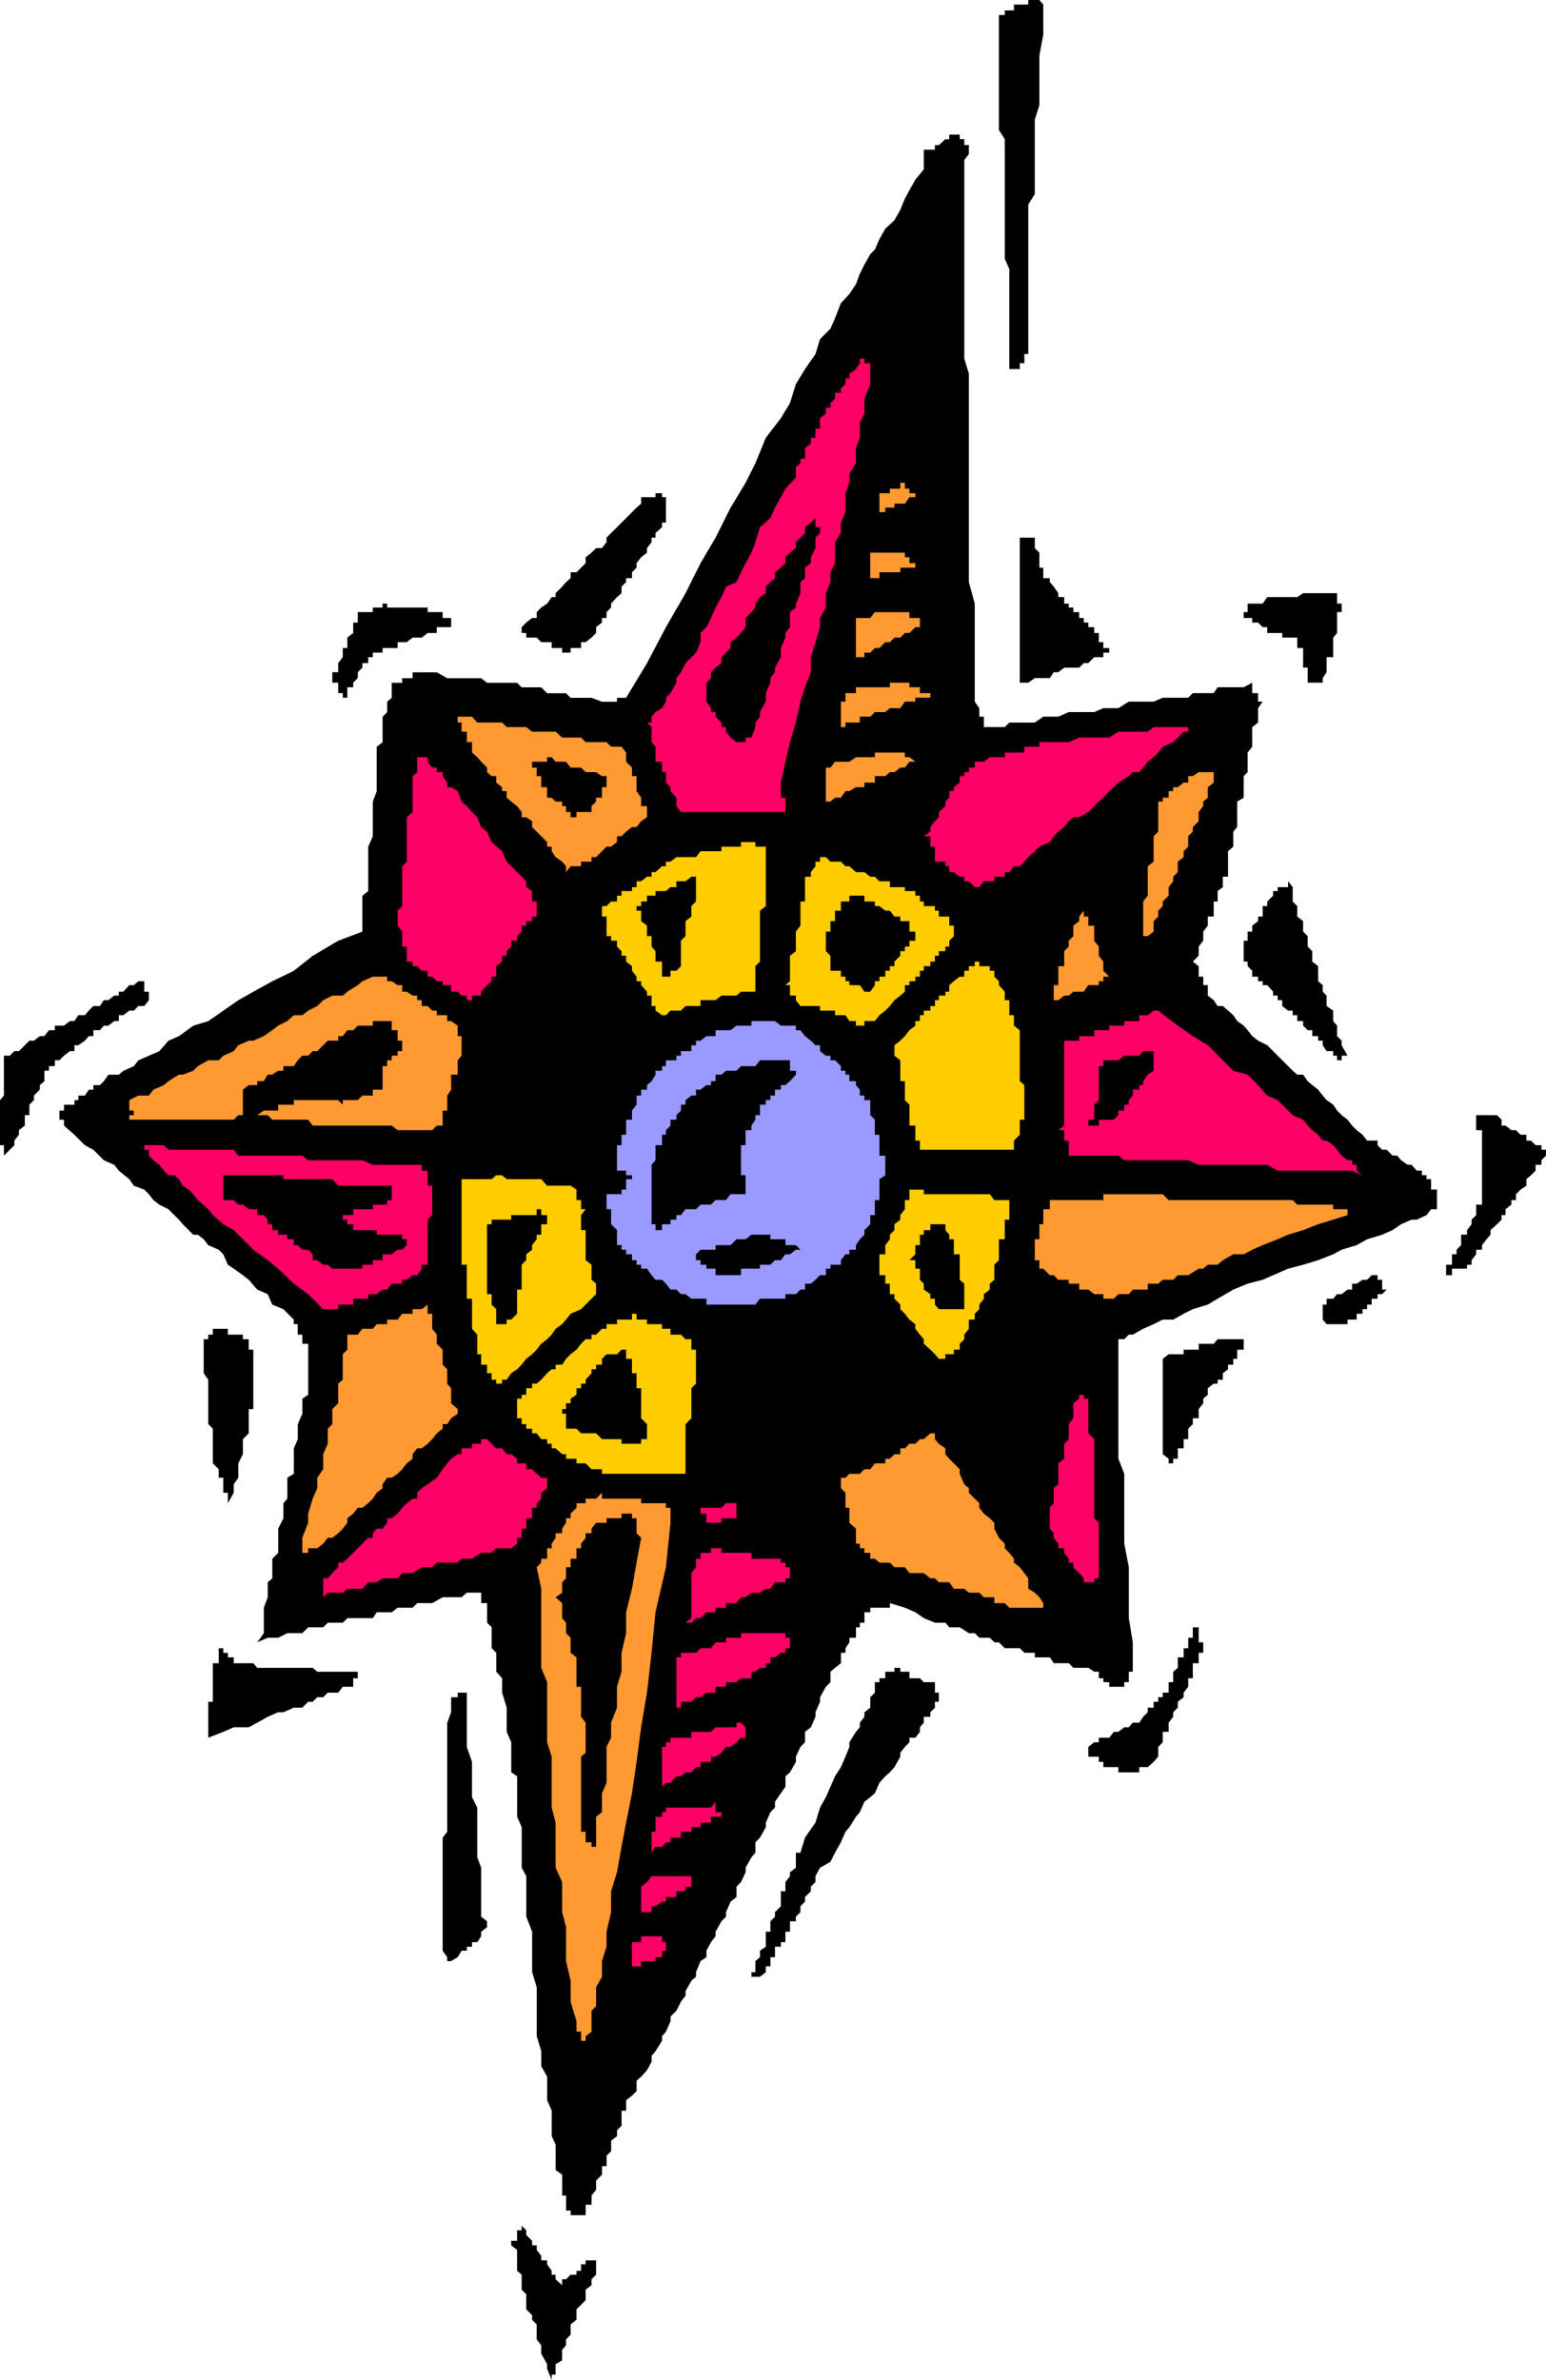
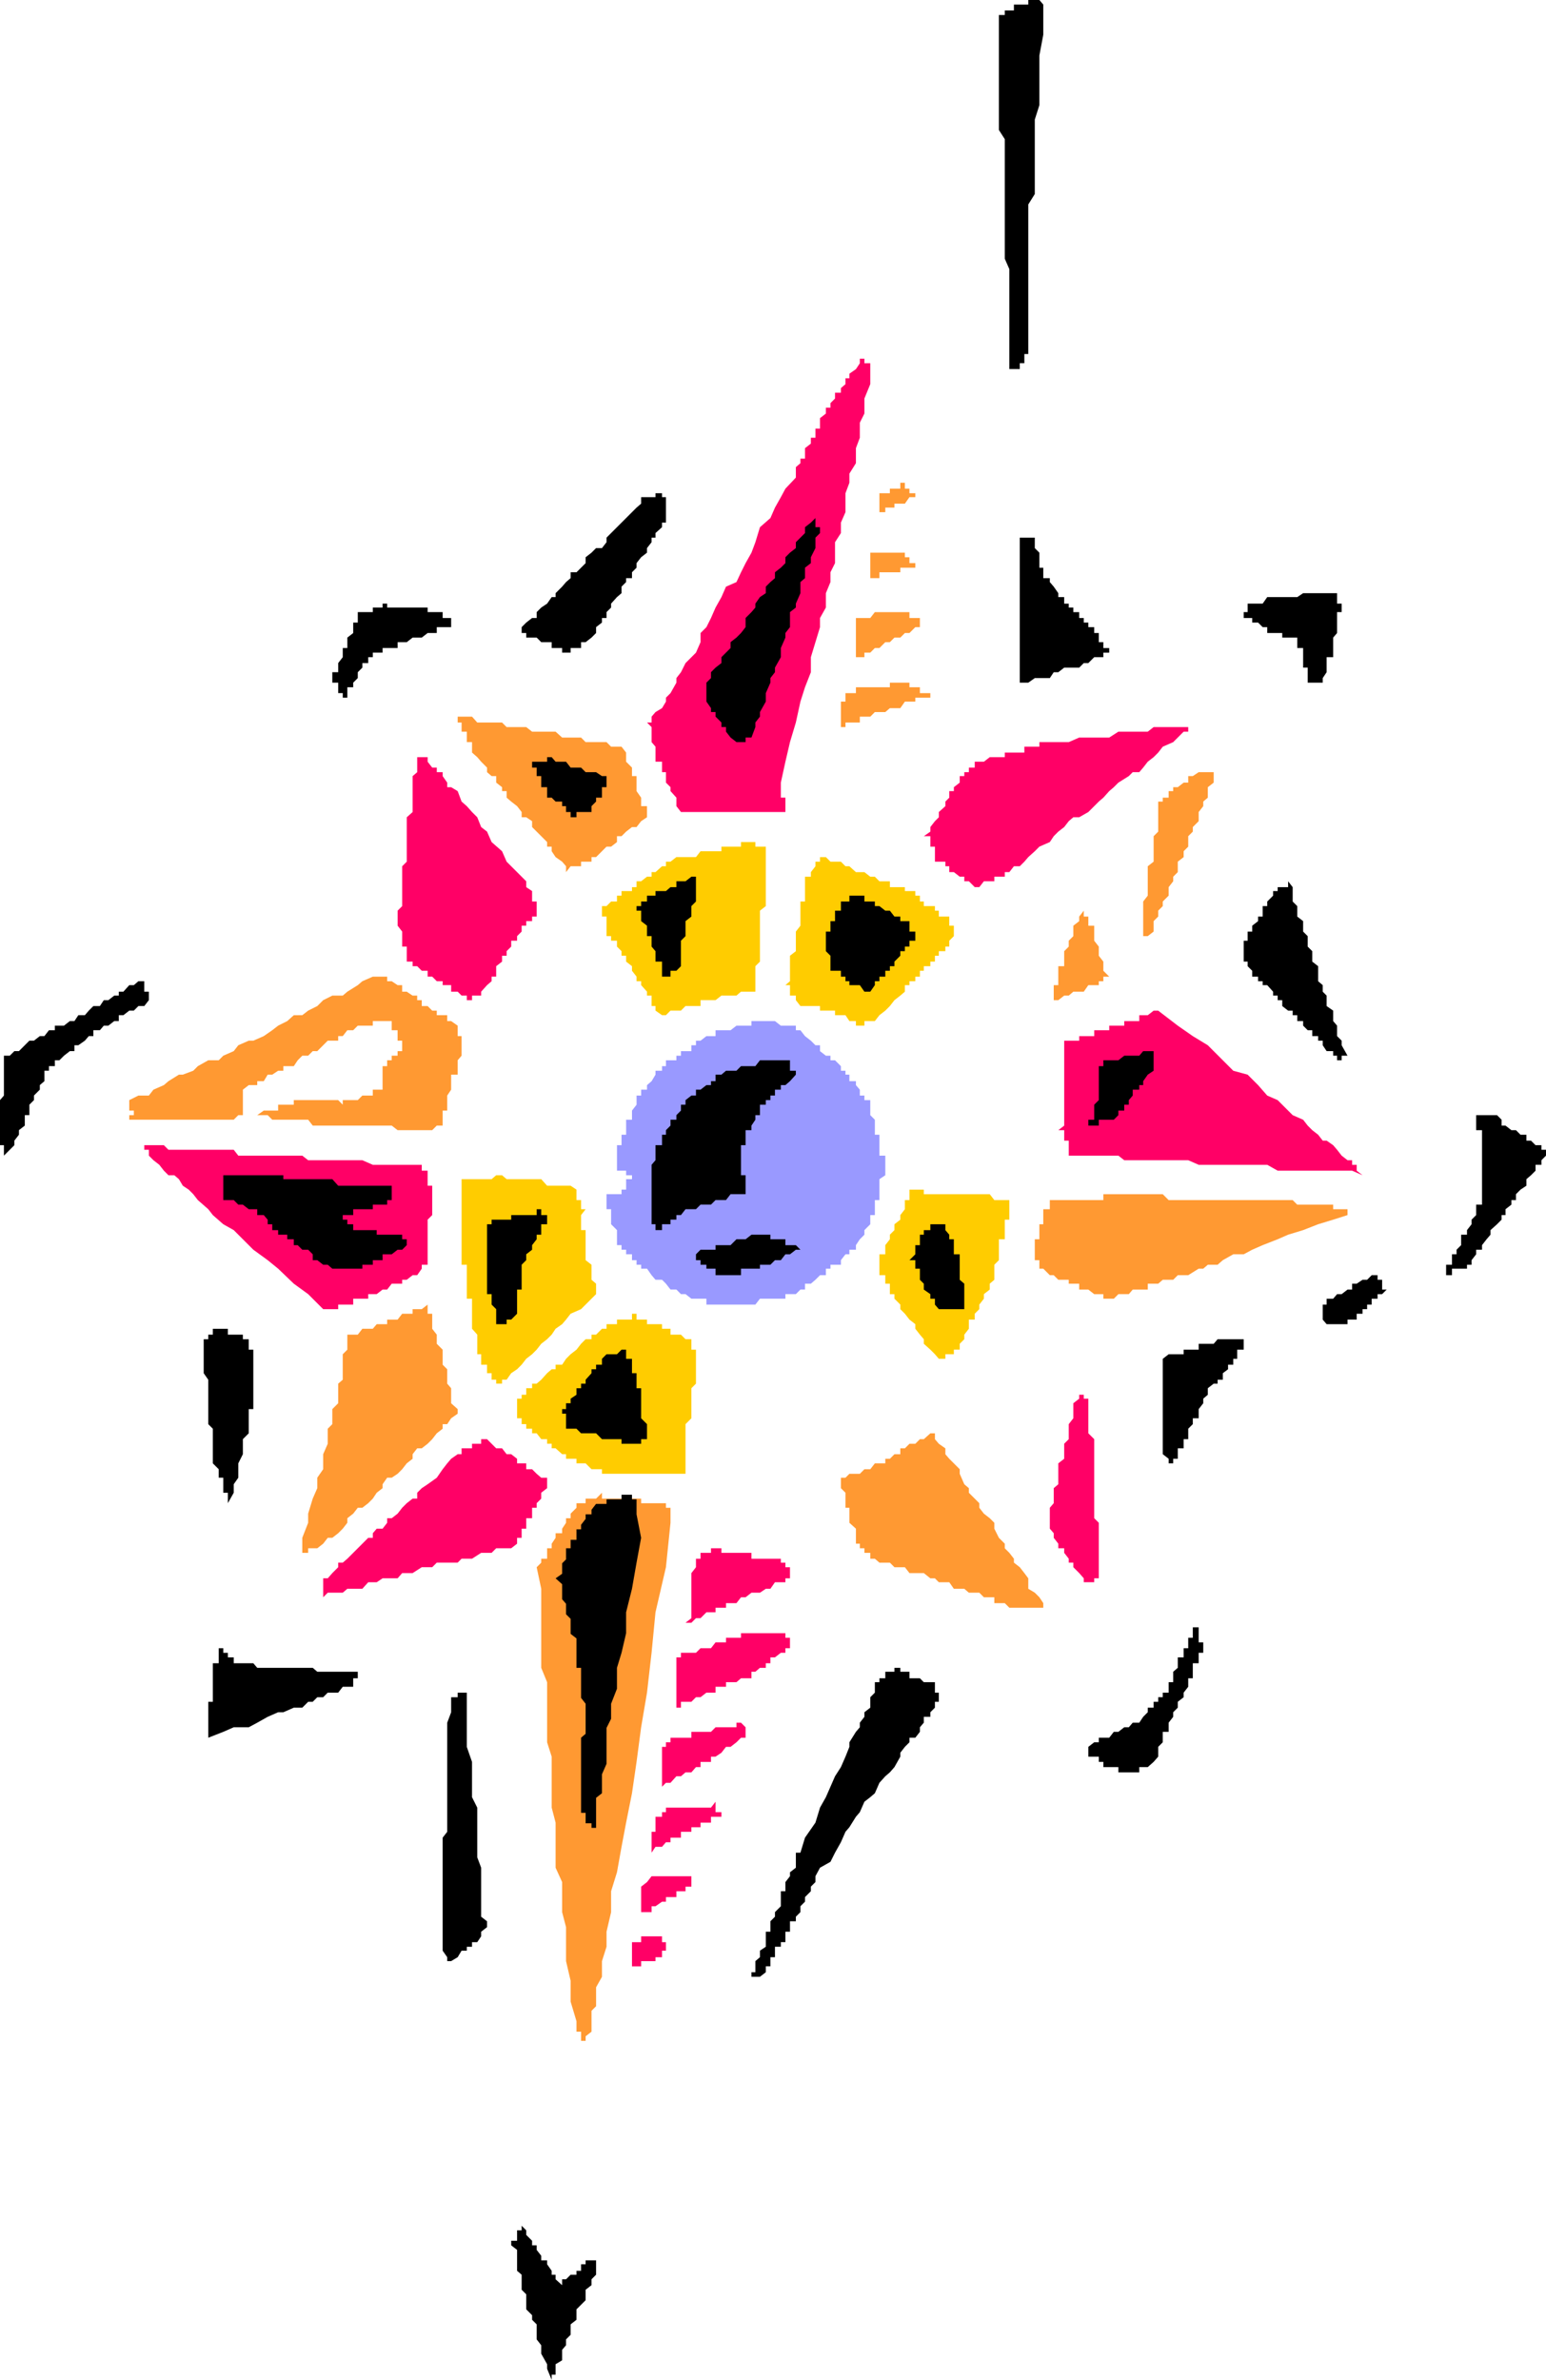
<svg xmlns="http://www.w3.org/2000/svg" xmlns:ns1="http://sodipodi.sourceforge.net/DTD/sodipodi-0.dtd" xmlns:ns2="http://www.inkscape.org/namespaces/inkscape" version="1.0" width="101.222mm" height="155.754mm" id="svg63" ns1:docname="Star 109.wmf">
  <ns1:namedview id="namedview63" pagecolor="#ffffff" bordercolor="#000000" borderopacity="0.25" ns2:showpageshadow="2" ns2:pageopacity="0.0" ns2:pagecheckerboard="0" ns2:deskcolor="#d1d1d1" ns2:document-units="mm" />
  <defs id="defs1">
    <pattern id="WMFhbasepattern" patternUnits="userSpaceOnUse" width="6" height="6" x="0" y="0" />
  </defs>
  <path style="fill:#000000;fill-opacity:1;fill-rule:evenodd;stroke:none" d="m 382.571,285.855 -1.131,1.131 v 1.131 h -1.454 v 1.454 l -1.131,1.131 -1.131,0.97 v 1.616 l -1.454,0.97 -1.131,1.131 v 1.454 h -1.131 v 1.131 l -1.454,1.131 v 1.454 h -0.969 v 1.131 l -1.131,1.131 -1.616,1.454 v 1.131 l -0.969,1.131 -1.131,1.454 v 1.131 h -1.454 v 1.131 l -1.131,1.454 v 1.131 h -1.131 v 0.97 h -1.454 -1.131 -1.131 v 1.616 h -1.454 v -1.616 -0.97 h 1.454 v -1.131 -1.454 h 1.131 v -1.131 l 1.131,-1.131 v -1.454 -1.131 h 1.454 v -1.131 l 1.131,-1.454 v -1.131 l 1.131,-1.131 v -1.454 -1.131 h 1.454 v -1.131 -1.454 -1.131 -0.97 -1.616 -0.97 -1.131 -1.454 -1.131 -1.131 -1.454 -1.131 -1.131 -1.454 -1.131 h -1.454 v -1.131 -1.454 -1.131 h -1.131 1.131 1.454 1.131 2.585 l 1.131,1.131 v 1.454 h 0.969 l 1.454,1.131 h 1.131 l 1.131,1.131 h 1.454 v 1.454 h 1.131 l 1.131,1.131 h 1.454 v 1.131 h 1.131 z" id="path1" />
  <path style="fill:#000000;fill-opacity:1;fill-rule:evenodd;stroke:none" d="m 332.003,149.31 v 0.97 1.131 h -1.131 v 1.454 1.131 1.131 1.454 l -0.969,1.131 v 1.131 1.454 1.131 1.131 h -1.616 v 1.454 1.131 1.131 l -0.969,1.454 v 1.131 h -1.131 -1.454 v 1.131 -1.131 h -1.131 v -1.131 -1.454 -1.131 h -1.131 v -1.131 -1.454 -1.131 -1.131 h -1.454 v -1.454 -1.131 h -1.131 -1.131 -1.454 v -1.131 h -1.131 -1.131 -1.454 v -1.454 h -1.131 l -1.131,-1.131 h -1.454 v -1.131 h -1.131 -0.969 -1.616 1.616 v -1.454 h 0.969 v -1.131 -0.97 h 1.131 1.454 1.131 l 1.131,-1.616 h 1.454 1.131 1.131 1.454 1.131 1.131 l 1.454,-0.97 h 1.131 1.131 1.454 1.131 0.969 1.616 0.969 v 0.97 1.616 z" id="path2" />
-   <path style="fill:#000000;fill-opacity:1;fill-rule:evenodd;stroke:none" d="m 355.591,299.105 h -1.454 l -1.131,1.454 -2.423,1.131 h -1.292 l -2.585,1.131 -2.1,1.454 -2.585,1.131 -3.716,1.131 -2.585,1.454 -3.716,1.131 -2.1,1.131 -3.716,1.454 -3.716,1.131 -3.716,0.97 -3.716,1.616 -2.585,1.131 -3.716,0.97 -3.554,1.454 -3.877,2.262 -2.423,1.454 -3.716,1.131 -2.262,1.131 -2.585,1.454 h -2.585 l -2.262,1.131 -2.585,1.131 -2.585,1.454 h -0.969 l -1.131,1.131 h -1.454 v 1.131 1.454 1.131 1.131 1.454 1.131 0.97 1.616 0.97 2.747 2.101 1.454 2.262 3.717 2.585 3.717 l 1.454,3.717 v 3.555 4.848 3.717 5.171 l 1.131,5.817 v 6.302 6.302 l 0.969,5.979 v 7.272 h -0.969 v 1.616 0.97 h -1.131 v 1.131 h -1.454 v 1.454 -1.454 h -1.131 -1.131 v -1.131 h -1.454 v -0.97 h -1.131 v -1.616 h -1.131 l -1.454,-0.97 h -1.131 -2.585 l -1.131,-1.131 h -1.131 -1.454 -1.131 l -0.969,-1.454 h -1.616 -0.969 -1.131 v -1.131 h -1.616 -0.969 l -1.131,-1.131 h -1.454 -1.131 -1.131 l -1.454,-1.454 h -1.131 l -1.131,-1.131 h -2.585 l -1.131,-1.131 h -1.454 l -2.262,-1.454 h -2.585 l -0.969,-1.131 h -2.585 l -2.747,-1.131 -2.1,-1.454 -2.585,-1.131 -3.716,-1.131 v 1.131 h -1.131 -1.454 -1.131 -1.131 v 1.131 h -1.454 v 1.454 1.131 h -1.131 v 1.131 h -0.969 v 1.454 1.131 h -1.616 v 1.131 l -0.969,1.454 v 1.131 h -1.131 v 1.131 1.454 l -1.454,1.131 -1.131,0.97 v 2.585 l -1.131,1.131 -1.454,2.585 v 1.131 l -1.131,2.585 v 1.131 l -1.131,2.585 -1.454,1.131 v 2.585 l -1.131,1.131 -1.131,2.424 v 1.293 l -1.454,2.585 -1.131,0.97 v 2.585 l -1.131,1.616 -1.454,2.101 v 1.454 l -1.131,1.131 -1.131,2.585 v 1.131 l -1.454,2.585 -1.131,1.131 v 2.585 l -0.969,1.131 -1.454,2.585 v 1.131 l -1.131,2.424 -1.131,1.131 v 2.585 l -1.454,1.131 -1.131,2.585 v 1.131 l -1.131,1.131 -1.454,2.585 v 1.131 l -1.131,1.454 -1.131,2.101 v 1.616 l -1.454,0.97 -1.131,2.747 v 1.131 l -1.131,0.97 -1.454,2.585 v 1.131 l -1.131,1.454 -1.131,2.262 -1.454,1.454 v 1.131 l -1.131,2.585 -0.969,1.131 v 1.131 l -1.616,2.585 -0.969,1.131 v 1.454 l -1.131,2.101 -1.454,1.616 -1.131,0.97 v 2.585 l -1.131,1.131 -1.454,1.131 v 2.585 h -1.131 v 1.131 1.454 1.131 l -1.131,1.131 v 1.454 l -1.454,1.131 v 0.97 1.616 l -1.131,1.131 v 0.97 1.616 h -1.131 v 0.97 1.131 l -1.454,1.454 v 1.293 0.97 l -1.131,1.454 v 1.131 1.131 h -1.454 v 1.454 1.131 h -1.131 -1.131 -1.454 v -1.131 h -1.131 v -1.454 -1.131 -1.131 h -0.969 v -1.454 -0.97 -1.293 -1.454 l -1.616,-1.131 v -0.97 -2.585 -1.131 -1.616 l -0.969,-2.101 v -1.454 -2.262 -2.585 l -1.131,-2.585 v -2.262 -3.555 l -1.454,-2.585 v -3.717 l -1.131,-3.717 v -4.848 -3.717 -3.555 l -1.131,-3.717 v -3.717 -3.717 -2.585 l -1.454,-3.717 v -2.585 -2.262 -2.585 -2.585 l -1.131,-2.101 v -2.585 -1.131 -2.585 -2.585 -1.131 l -1.131,-2.585 v -1.131 -2.585 -1.131 -2.585 -2.585 l -1.454,-0.97 v -2.585 -2.262 -2.585 l -1.131,-2.585 v -3.717 -2.262 l -1.131,-3.717 v -1.454 -1.131 -0.97 l -1.454,-1.616 v -0.97 -1.131 -1.454 -1.131 l -1.131,-1.131 v -1.454 -1.131 -1.131 -1.454 l -1.131,-1.131 v -1.131 -1.454 -1.131 -1.131 h -1.454 v -1.454 -1.131 h -0.969 -2.585 l -1.292,1.131 h -2.585 -0.969 -1.131 l -2.585,1.454 h -1.131 -2.585 l -1.131,1.131 h -1.454 -2.262 l -1.454,1.131 h -2.262 -1.454 l -0.969,1.454 h -2.585 -1.131 -2.585 l -1.131,1.131 h -1.131 -2.585 l -1.131,1.131 h -2.585 -1.131 l -1.454,1.454 h -2.1 -1.616 l -2.262,1.131 h -1.454 -1.131 l -2.585,1.131 1.616,-2.262 v -2.585 -1.131 -2.585 l 0.969,-2.585 v -1.131 -2.585 l 1.131,-0.97 v -2.747 -2.101 l 1.454,-1.454 v -2.262 -1.454 -2.262 l 1.292,-2.585 v -1.131 -2.585 l 0.969,-1.131 v -2.585 -2.585 l 1.616,-0.97 v -2.585 -2.262 -1.454 l 0.969,-2.262 v -1.454 -2.262 l 1.131,-2.585 v -1.131 -2.585 l 1.454,-0.97 v -2.747 -0.97 -1.616 -0.97 -1.131 -1.454 -1.131 -1.131 -1.454 H 74.802 v -1.131 -1.131 h -1.131 v -1.454 -1.131 h -0.969 v -1.131 l -2.585,-2.585 -2.746,-1.131 -1.131,-2.585 -2.585,-1.131 -2.1,-2.424 -1.454,-1.131 -2.262,-1.616 -1.454,-0.97 -1.131,-2.585 -1.131,-1.131 -2.585,-1.131 -1.131,-1.454 -1.454,-1.131 h -1.131 l -1.131,-1.131 -1.454,-1.454 -0.969,-1.131 -1.131,-1.131 -1.454,-1.454 -2.262,-1.131 -1.454,-1.131 -1.131,-1.454 -1.131,-1.131 -2.585,-0.97 -1.131,-1.616 -2.585,-2.101 -1.131,-1.454 -2.585,-1.131 -2.585,-2.585 -2.1,-1.131 -2.585,-2.585 -2.585,-2.262 v -1.454 h -1.131 v -1.131 -1.131 h 1.131 v -1.454 h 1.454 1.131 v -1.131 h 0.969 v -1.131 h 1.616 l 0.969,-1.454 h 1.131 v -1.131 h 1.616 l 0.969,-0.97 1.131,-1.616 h 2.585 l 1.131,-0.97 2.585,-1.131 1.131,-1.454 2.585,-1.131 2.585,-1.131 2.262,-2.585 2.585,-1.131 3.554,-2.585 3.716,-1.131 3.716,-2.585 3.716,-2.585 3.716,-2.101 4.685,-2.585 5.331,-2.585 4.685,-3.717 6.301,-3.717 5.978,-2.262 v -2.585 -1.131 -1.454 -2.262 -1.454 l 1.454,-1.131 v -0.97 -2.585 -1.131 -1.454 -2.262 -1.454 -1.131 l 1.131,-2.585 v -1.131 -1.131 -1.454 -2.262 -1.454 -1.131 l 0.969,-2.585 v -0.97 -1.131 -2.585 -1.131 -1.454 -2.262 -1.454 l 1.454,-1.131 v -1.131 -2.585 -1.131 -1.454 l 1.131,-1.131 v -0.97 -1.616 l 1.131,-0.97 v -1.131 -1.454 -1.131 h 1.454 1.131 v -1.131 h 1.131 1.454 v -1.454 h 1.131 2.585 2.262 l 2.585,1.454 h 0.969 2.585 1.292 2.585 0.969 l 1.454,1.131 h 1.131 1.131 1.454 1.131 1.131 1.454 l 1.131,1.131 h 1.131 1.454 1.131 1.131 l 1.454,1.454 h 1.131 0.969 1.616 0.969 l 1.131,1.131 h 2.585 1.131 1.454 l 2.585,0.97 h 1.131 1.131 1.454 v -0.97 h 1.131 1.131 l 5.17,-8.564 4.685,-8.888 4.847,-8.403 3.716,-7.433 3.716,-6.302 3.716,-7.433 3.716,-6.14 2.423,-4.848 2.585,-6.302 3.716,-4.848 2.262,-3.717 1.454,-4.686 2.262,-3.717 2.585,-3.717 1.131,-3.717 2.585,-2.585 1.131,-2.585 1.454,-3.717 2.1,-2.262 1.616,-2.424 0.969,-2.585 1.131,-2.262 1.454,-2.585 1.131,-1.131 1.131,-2.585 1.454,-2.585 2.262,-2.101 1.454,-2.585 1.131,-2.747 1.131,-2.101 1.454,-2.585 2.1,-2.585 v -1.131 -1.131 -1.454 -1.131 h 1.616 1.131 v -1.131 h 0.969 l 1.616,-1.454 h 0.969 V 33.288 h 1.131 v -1.131 1.131 h 1.454 v 1.131 h 1.131 v 1.454 h 1.131 v 1.131 1.131 l -1.131,1.454 v 1.131 1.131 1.454 1.131 3.555 4.848 3.717 3.717 3.717 5.171 3.555 3.878 3.555 4.848 3.717 l 1.131,3.717 v 3.555 4.848 3.717 3.717 3.717 5.171 3.717 3.717 3.555 4.848 3.717 3.717 3.555 l 1.454,5.332 v 3.555 3.717 3.717 4.848 3.717 3.717 0.97 l 1.131,1.616 v 0.97 1.131 h 1.131 v 1.454 1.131 h 2.585 2.585 l 1.131,-1.131 h 2.585 2.1 1.616 l 2.1,-1.454 h 2.585 1.131 l 2.585,-1.131 h 2.585 1.131 2.585 l 2.262,-0.97 h 1.454 2.262 l 2.585,-1.616 h 0.969 2.585 2.585 l 2.262,-0.97 h 1.454 2.262 2.585 l 1.131,-1.131 h 2.585 2.585 l 0.969,-1.454 h 2.585 2.262 1.616 l 2.1,-1.131 v 1.131 1.454 h 1.454 v 1.131 0.97 h 1.131 l -1.131,1.616 v 0.97 1.131 1.454 l -1.454,1.131 v 1.131 1.454 1.131 1.131 l -1.131,1.454 v 2.262 1.454 1.131 l -0.969,0.97 v 1.616 1.131 0.97 1.616 l -1.616,0.97 v 1.131 1.454 2.262 1.454 l -0.969,1.131 v 1.131 1.454 1.131 l -1.292,1.131 v 1.454 1.131 2.585 1.131 h -1.292 v 1.131 1.454 l -1.292,0.97 v 1.131 1.454 h -0.969 v 1.131 1.131 1.454 h -1.454 v 1.131 1.131 l -1.131,1.454 v 1.131 1.131 l -1.131,1.454 v 1.131 1.131 l -1.454,1.454 1.454,1.131 v 1.131 1.454 h 1.131 v 1.131 0.97 h 1.131 v 1.616 0.97 l 1.454,1.131 0.969,1.454 h 1.292 l 1.292,1.131 1.292,1.131 0.969,1.454 1.616,1.131 0.969,1.131 1.131,1.454 1.454,1.131 2.262,1.131 1.454,1.454 1.131,1.131 1.131,1.131 1.454,1.454 1.131,1.131 1.131,0.97 h 1.454 l 1.131,1.616 1.131,0.97 1.454,1.131 1.131,1.454 0.969,1.131 1.616,1.131 0.969,1.454 1.131,1.131 1.454,1.131 1.131,1.454 1.131,1.131 1.454,1.131 1.131,1.454 h 2.585 v 1.131 l 1.131,1.131 h 1.131 l 1.454,1.454 h 1.131 l 0.969,1.131 1.616,1.131 h 0.969 l 1.292,1.454 h 1.292 v 1.131 h 1.131 v 0.97 h 1.131 v 1.616 0.97 h 1.454 v 1.131 1.454 1.131 z" id="path3" />
  <path style="fill:#000000;fill-opacity:1;fill-rule:evenodd;stroke:none" d="m 333.457,261.131 h -1.454 v 1.131 h -1.131 v -1.131 h -0.969 v -1.131 h -1.616 l -0.969,-1.454 v -1.131 h -1.131 v -1.131 h -1.454 v -1.454 h -1.131 l -1.131,-1.131 v -1.131 h -1.454 v -1.454 h -1.131 v -1.131 h -1.131 l -1.454,-1.131 V 247.396 h -1.131 v -1.131 h -1.131 v -0.97 l -1.454,-1.616 h -1.131 v -0.97 h -1.131 v -1.131 h -1.454 v -1.454 l -1.131,-1.131 v -1.131 h -0.969 v -1.454 -1.131 -1.131 -1.454 h 0.969 v -1.131 -1.131 h 1.131 v -1.454 l 1.454,-1.131 v -1.131 h 1.131 v -1.454 -1.131 h 1.131 v -1.131 l 1.454,-1.454 v -1.131 h 1.131 v -0.97 h 1.131 1.454 v -1.454 l 1.131,1.454 v 0.97 2.585 l 1.131,1.131 v 1.131 1.454 l 1.454,1.131 v 1.131 1.454 l 1.131,1.131 v 1.131 1.454 l 1.131,1.131 v 1.131 1.454 l 1.454,1.131 v 2.585 1.131 l 1.131,0.97 v 1.616 l 0.969,0.97 v 1.131 1.454 l 1.616,1.131 v 1.131 1.454 l 0.969,1.131 v 1.131 1.454 l 1.131,1.131 v 1.131 z" id="path4" />
  <path style="fill:#000000;fill-opacity:1;fill-rule:evenodd;stroke:none" d="m 258.171,2.585 v 5.979 l -0.969,5.171 v 3.717 4.848 3.717 l -1.131,3.555 v 3.717 3.717 3.717 2.585 2.262 2.424 l -1.616,2.585 v 2.262 2.585 1.131 2.585 2.585 1.131 1.131 2.585 1.131 2.585 1.131 1.293 2.262 1.616 2.101 1.454 2.262 2.585 2.585 h -0.969 v 1.131 1.131 h -1.131 v 1.454 h -1.454 -1.131 V 88.714 86.128 82.411 80.149 77.564 74.978 72.716 69.161 66.576 l -1.131,-2.585 V 61.728 59.142 56.557 52.84 50.578 47.993 45.569 43.306 39.59 37.004 34.419 l -1.454,-2.262 V 29.571 26.016 23.431 21.168 18.583 15.998 12.281 10.019 7.433 4.848 3.717 h 1.454 V 2.585 h 1.131 1.131 V 1.131 h 1.454 1.131 0.969 V 0 h 1.616 1.131 l 0.969,1.131 z" id="path5" />
  <path style="fill:#ff0066;fill-opacity:1;fill-rule:evenodd;stroke:none" d="m 337.173,290.702 -2.585,-1.131 h -2.585 -2.1 -2.585 -1.131 -2.585 -2.585 -2.262 -2.585 l -2.585,-1.454 h -1.131 -2.585 -2.1 -2.585 -2.585 -1.292 -2.423 -2.262 l -2.585,-1.131 h -2.585 -2.262 -1.454 -2.262 -2.585 -2.585 -2.1 l -1.454,-1.131 h -2.262 -2.585 -2.585 -2.262 -2.585 v -1.454 -1.131 -1.131 h -1.131 v -1.454 -1.131 h -1.454 l 1.454,-1.131 v -1.454 -1.131 -1.131 -1.454 -1.131 -1.131 -1.454 -1.131 -0.97 -1.616 -0.97 -1.131 -1.454 -1.131 -1.131 -1.454 -1.131 h 1.131 1.131 1.454 v -1.131 h 1.131 1.131 1.454 v -1.454 h 1.131 1.131 1.454 v -1.131 h 1.131 1.131 1.454 v -1.131 h 1.131 0.969 1.616 v -1.454 h 0.969 1.131 l 1.454,-1.131 h 1.131 l 4.847,3.717 3.716,2.585 3.716,2.262 3.716,3.717 2.585,2.585 3.554,0.97 2.585,2.585 2.262,2.585 2.585,1.131 2.585,2.585 1.131,1.131 2.585,1.131 1.131,1.454 1.131,1.131 1.454,1.131 1.131,1.454 h 0.969 l 1.616,1.131 0.969,1.131 1.131,1.454 1.454,1.131 h 1.131 v 1.131 h 1.131 v 1.454 z" id="path6" />
  <path style="fill:#000000;fill-opacity:1;fill-rule:evenodd;stroke:none" d="m 343.151,318.981 -1.131,1.131 h -1.131 v 1.131 h -1.454 v 1.454 h -1.131 v 1.131 h -1.131 v 1.131 h -1.454 v 1.454 h -1.131 -1.131 v 1.131 h -1.454 -1.131 -0.969 -1.616 l -0.969,-1.131 v -1.454 -1.131 -1.131 h 0.969 v -1.454 h 1.616 l 0.969,-1.131 h 1.131 l 1.454,-1.131 h 1.131 v -1.454 h 1.131 l 1.454,-0.97 h 1.131 l 1.131,-1.131 h 1.454 v -1.616 1.616 1.131 h 1.131 v 0.97 1.454 z" id="path7" />
  <path style="fill:#ff9932;fill-opacity:1;fill-rule:evenodd;stroke:none" d="m 333.457,300.559 -3.554,1.131 -3.716,1.131 -3.716,1.454 -3.716,1.131 -2.585,1.131 -3.716,1.454 -2.585,1.131 -2.1,1.131 h -2.585 l -2.585,1.454 -1.292,1.131 h -2.423 l -1.131,0.97 h -1.131 l -2.585,1.616 h -1.131 -1.454 l -1.131,1.131 h -1.131 -1.454 l -1.131,0.97 h -1.131 -1.454 v 1.454 h -1.131 -0.969 -1.616 l -0.969,1.131 h -1.131 -1.454 l -1.131,1.131 h -1.131 -1.454 V 320.112 h -1.131 -1.131 l -1.454,-1.131 h -1.131 -1.131 v -1.454 h -1.454 -1.131 V 316.557 h -1.131 -1.454 l -1.131,-1.131 h -0.969 l -1.616,-1.616 h -0.969 v -0.97 -1.131 h -1.131 v -1.454 -1.131 -1.131 -1.454 h 1.131 v -1.131 -1.131 -1.454 h 0.969 v -1.131 -1.131 -1.454 h 1.616 v -1.131 -1.131 h 0.969 1.131 1.454 1.131 1.131 1.454 1.131 1.131 1.454 1.131 1.131 v -1.454 h 1.454 1.131 1.131 1.454 2.1 1.616 0.969 1.131 1.454 2.262 l 1.454,1.454 h 1.131 1.131 1.454 2.262 1.454 1.131 1.131 1.454 2.262 1.292 1.292 0.969 2.585 1.131 1.454 1.131 1.131 2.585 1.131 1.454 1.131 l 1.131,1.131 h 2.585 1.131 1.454 1.131 0.969 1.616 v 1.131 h 0.969 1.131 1.454 z" id="path8" />
  <path style="fill:#ff9932;fill-opacity:1;fill-rule:evenodd;stroke:none" d="m 300.338,191.97 v 1.616 l -1.454,1.131 v 0.97 1.616 l -1.131,0.97 v 1.131 l -1.131,1.454 v 1.293 0.97 l -1.454,1.454 v 1.131 l -1.131,1.131 v 1.454 1.131 l -1.131,1.131 v 1.454 l -1.454,1.131 v 1.131 1.454 l -1.131,1.131 v 1.131 l -1.131,1.454 v 0.97 1.131 l -1.454,1.454 v 1.131 l -1.131,1.131 v 1.454 l -1.131,1.131 v 1.131 1.454 l -1.454,1.131 h -1.131 v -1.131 -1.454 -1.131 -1.131 -1.454 -1.131 -1.131 l 1.131,-1.454 v -1.131 -0.97 -1.454 -1.131 -1.131 -1.454 l 1.454,-1.131 v -1.131 -1.454 -1.131 -1.131 -1.454 l 1.131,-1.131 v -1.131 -1.454 -0.97 -1.293 -1.454 -1.131 h 1.131 v -0.97 h 1.454 v -1.616 h 1.131 v -0.97 h 1.131 l 1.454,-1.131 h 1.131 v -1.616 h 1.131 l 1.454,-0.97 h 1.131 1.131 v -1.131 1.131 h 1.454 z" id="path9" />
  <path style="fill:#ff0066;fill-opacity:1;fill-rule:evenodd;stroke:none" d="m 294.037,180.982 h -1.131 l -1.454,1.454 -1.131,1.131 -2.585,1.131 -1.131,1.454 -1.131,1.131 -1.454,1.131 -1.131,1.454 -0.969,1.131 h -1.616 l -0.969,0.97 -2.585,1.616 -1.131,1.131 -1.131,0.97 -1.454,1.616 -1.131,0.97 -1.131,1.131 -1.454,1.454 -2.262,1.293 h -1.454 l -1.131,0.97 -1.131,1.454 -1.454,1.131 -1.131,1.131 -0.969,1.454 -2.585,1.131 -1.131,1.131 -1.616,1.454 -0.969,1.131 -1.131,1.131 h -1.454 l -1.131,1.454 h -1.131 v 1.131 h -1.454 -1.131 v 1.131 h -1.131 -1.454 l -1.131,1.454 h -1.131 l -1.454,-1.454 h -1.131 v -1.131 h -1.131 l -1.454,-1.131 h -1.131 v -1.454 h -0.969 v -1.131 h -1.616 -0.969 v -1.131 -1.454 -1.131 h -1.131 v -1.131 -1.454 h -1.616 l 1.616,-1.131 v -1.131 l 1.131,-1.454 0.969,-0.97 v -1.293 l 1.616,-1.454 v -1.131 l 0.969,-0.97 v -1.616 h 1.131 v -0.97 l 1.454,-1.131 v -1.616 h 1.131 v -0.97 h 1.131 v -1.131 h 1.454 v -1.454 h 1.131 1.131 l 1.454,-1.131 h 1.131 1.131 1.454 v -1.131 h 1.131 1.131 1.454 1.131 v -1.454 h 0.969 1.616 1.131 v -1.131 h 0.969 2.585 3.716 l 2.585,-1.131 h 2.262 2.585 2.585 l 2.262,-1.454 h 2.585 0.969 1.616 2.1 l 1.454,-1.131 h 1.131 1.131 1.454 1.131 1.131 1.454 1.131 z" id="path10" />
  <path style="fill:#000000;fill-opacity:1;fill-rule:evenodd;stroke:none" d="m 274.488,161.43 h -1.454 v 1.131 h -1.131 -1.131 l -1.454,1.454 h -1.131 l -1.131,1.131 h -1.454 -1.131 -1.131 l -1.454,1.131 h -1.131 l -0.969,1.454 h -1.616 -2.1 l -1.616,1.131 h -2.1 v -2.585 -3.717 -2.262 -2.585 -2.585 -2.262 -2.585 -0.97 -2.585 -1.616 -1.131 -0.97 -1.454 -1.131 -1.131 -1.454 -1.131 -1.131 -1.454 -1.131 h 1.131 v -1.131 1.131 h 0.969 1.616 v 1.131 1.454 l 1.131,1.131 v 1.131 1.454 1.131 h 0.969 v 1.131 1.454 h 1.616 v 0.97 l 0.969,1.131 1.131,1.616 v 0.97 h 1.454 v 1.616 h 1.131 v 0.97 h 1.131 v 1.131 h 1.454 v 1.454 h 1.131 v 1.131 h 1.131 v 1.131 h 1.454 v 1.454 h 1.131 v 1.131 1.131 h 1.131 v 1.454 h 1.454 z" id="path11" />
  <path style="fill:#000000;fill-opacity:1;fill-rule:evenodd;stroke:none" d="m 307.769,332.393 v 1.454 h -1.616 v 1.131 1.131 h -0.969 v 1.454 H 303.892 v 1.131 l -1.292,0.97 v 1.616 h -1.292 v 0.97 h -0.969 l -1.454,1.131 v 1.616 l -1.131,0.97 v 1.131 l -1.131,1.454 v 1.131 1.131 h -1.454 v 1.454 l -1.131,1.131 v 1.131 1.454 h -1.131 v 1.131 1.131 h -1.454 v 1.454 1.131 h -1.131 v 1.131 h -1.131 v -1.131 l -1.454,-1.131 v -1.454 -1.131 -1.131 -1.454 -1.131 -1.131 -1.454 -1.131 -1.131 -1.454 -1.131 -0.97 -1.616 -1.131 -0.97 -1.616 -0.97 -1.131 -1.454 l 1.454,-1.131 h 1.131 1.131 1.454 v -1.131 h 1.131 1.131 1.454 v -1.454 h 1.131 1.131 1.454 l 0.969,-1.131 h 1.292 1.292 1.292 0.969 1.616 z" id="path12" />
  <path style="fill:#000000;fill-opacity:1;fill-rule:evenodd;stroke:none" d="m 286.605,263.717 h -1.131 v 1.131 l -1.454,0.97 -1.131,1.616 v 0.97 h -0.969 v 1.131 h -1.616 v 1.454 l -0.969,1.131 v 1.131 h -1.131 v 1.454 h -1.454 v 1.131 l -1.131,1.131 h -1.131 -1.454 -1.131 v 1.454 h -1.131 -1.454 v -1.454 h 1.454 v -1.131 -1.131 -1.454 l 1.131,-1.131 v -1.131 -1.454 -1.131 -0.97 -1.616 -0.97 -1.131 h 1.131 v -1.454 h 1.454 1.131 1.131 l 1.454,-1.131 h 1.131 0.969 1.616 l 0.969,-1.131 h 1.131 1.454 v 1.131 1.131 1.454 z" id="path13" />
  <path style="fill:#ff9932;fill-opacity:1;fill-rule:evenodd;stroke:none" d="m 274.488,241.579 h -1.454 v 1.131 h -1.131 v 0.97 h -1.131 -1.454 l -1.131,1.616 h -1.131 -1.454 l -1.131,0.97 h -1.131 l -1.454,1.131 h -1.131 v -1.131 -0.97 -1.616 h 1.131 v -0.97 -1.131 -1.454 -1.131 h 1.454 v -1.131 -1.454 -1.131 l 1.131,-1.131 v -1.454 l 1.131,-1.131 v -1.131 -1.454 l 1.454,-1.131 v -1.131 l 1.131,-1.454 v 1.454 h 1.131 v 1.131 1.131 h 1.454 v 1.454 1.131 1.131 l 1.131,1.454 v 1.131 1.131 l 1.131,1.454 v 1.131 1.131 z" id="path14" />
  <path style="fill:#ff9932;fill-opacity:1;fill-rule:evenodd;stroke:none" d="m 226.505,122.971 h -1.454 l -1.131,1.616 h -1.131 -1.454 v 0.97 h -1.131 -1.131 v 1.131 h -1.454 v -1.131 -0.97 -1.616 -0.97 h 1.454 1.131 v -1.131 h 1.131 1.454 v -1.454 h 1.131 v 1.454 h 1.131 v 1.131 h 1.454 z" id="path15" />
  <path style="fill:#ff0066;fill-opacity:1;fill-rule:evenodd;stroke:none" d="m 215.358,89.845 v 5.171 l -1.454,3.555 v 3.717 l -1.131,2.262 v 3.717 l -0.969,2.585 v 3.717 l -1.616,2.585 v 2.262 l -0.969,2.585 v 2.585 2.101 l -1.131,2.585 v 2.585 l -1.454,2.262 v 2.585 2.585 l -1.131,2.262 v 2.424 l -1.131,2.747 v 3.555 l -1.454,2.585 v 2.262 l -1.131,3.717 -1.131,3.717 v 3.717 l -1.454,3.717 -1.131,3.555 -1.131,5.171 -1.454,4.848 -1.131,4.848 -1.131,5.171 v 1.131 0.97 1.616 h 1.131 v 0.97 1.131 1.454 h -1.131 -1.454 -1.131 -1.131 -1.454 -1.131 -0.969 -1.454 -1.131 -1.131 -1.454 -1.131 -1.131 -1.454 -1.131 -1.131 -1.454 -1.131 -1.131 -1.454 -1.131 l -1.131,-1.454 v -1.131 -0.97 l -1.454,-1.616 v -0.97 l -1.131,-1.131 v -1.616 -0.97 h -0.969 v -1.131 -1.454 h -1.616 v -1.131 -1.131 -1.454 l -0.969,-1.131 v -1.131 -1.454 -1.131 l -1.131,-1.131 h 1.131 v -1.454 l 0.969,-1.131 1.616,-0.97 0.969,-1.616 v -0.97 l 1.131,-1.131 1.454,-2.585 v -1.131 l 1.131,-1.454 1.131,-2.262 1.454,-1.454 1.131,-1.131 1.131,-2.585 v -2.262 l 1.454,-1.454 1.131,-2.262 1.131,-2.585 1.454,-2.585 1.131,-2.585 2.585,-1.131 1.131,-2.424 1.131,-2.262 1.454,-2.585 0.969,-2.585 1.131,-3.717 2.585,-2.262 1.131,-2.585 1.454,-2.585 1.131,-2.101 2.585,-2.747 v -2.585 l 1.131,-0.97 v -1.131 h 1.131 v -1.454 -1.131 l 1.454,-1.131 v -1.454 h 1.131 v -1.131 -1.131 h 1.131 v -1.454 -1.131 l 1.454,-1.131 v -1.454 h 1.131 v -1.131 l 1.131,-1.131 v -1.454 h 1.454 v -1.131 l 1.131,-0.97 v -1.454 h 0.969 v -1.131 l 1.616,-1.131 0.969,-1.454 v -1.131 h 1.131 v 1.131 z" id="path16" />
  <path style="fill:#ff9932;fill-opacity:1;fill-rule:evenodd;stroke:none" d="m 226.505,140.423 h -1.454 -1.131 -1.131 v 1.131 h -1.454 -1.131 -1.131 -1.454 v 1.454 h -1.131 -1.131 v -1.454 -1.131 -1.131 -1.454 -1.131 h 1.131 1.131 1.454 1.131 1.131 1.454 1.131 v 1.131 h 1.131 v 1.454 h 1.454 z" id="path17" />
  <path style="fill:#ff9932;fill-opacity:1;fill-rule:evenodd;stroke:none" d="m 227.636,155.127 h -1.131 l -1.454,1.454 h -1.131 l -1.131,1.131 h -1.454 l -1.131,1.131 h -1.131 l -1.454,1.454 h -1.131 l -1.131,1.131 h -1.454 v 1.131 h -1.131 -0.969 v 1.454 -1.454 -1.131 -1.131 -1.454 -1.131 -1.131 -1.454 -1.131 -1.131 h 0.969 1.131 1.454 l 1.131,-1.454 h 1.131 1.454 1.131 1.131 1.454 1.131 1.131 v 1.454 h 1.454 1.131 v 1.131 z" id="path18" />
  <path style="fill:#000000;fill-opacity:1;fill-rule:evenodd;stroke:none" d="m 297.753,407.694 v 1.131 h -1.131 v 1.131 1.454 h -1.454 v 1.131 0.97 1.616 h -1.131 v 0.97 1.131 l -1.131,1.454 v 1.131 l -1.454,1.131 v 1.454 l -1.131,1.131 v 1.131 l -1.131,1.454 v 1.131 1.131 h -1.454 v 1.454 1.131 l -1.131,1.131 v 1.454 0.97 l -1.131,1.293 -1.454,1.293 h -1.131 -0.969 v 1.293 h -1.616 -0.969 -1.131 -1.454 v -1.293 h -1.131 -1.131 -1.454 v -1.293 h -1.131 v -1.293 h -1.131 -1.454 v -0.97 h -1.131 1.131 v -1.454 l 1.454,-1.131 h 1.131 v -1.131 h 1.131 1.454 l 1.131,-1.454 h 1.131 l 1.454,-1.131 h 1.131 l 0.969,-1.131 h 1.616 l 0.969,-1.454 1.131,-1.131 v -1.131 h 1.454 v -1.454 h 1.131 v -1.131 h 1.131 v -1.131 h 1.454 v -1.454 -1.131 h 1.131 v -0.97 -1.616 l 1.131,-0.97 v -1.131 -1.454 h 1.454 v -1.131 -1.131 h 1.131 v -1.454 -1.131 h 1.131 v -1.131 -1.454 h 1.454 v 1.454 1.131 1.131 h 1.131 z" id="path19" />
  <path style="fill:#ff9932;fill-opacity:1;fill-rule:evenodd;stroke:none" d="m 230.221,172.579 h -1.616 -0.969 -1.131 v 0.97 h -1.454 -1.131 l -1.131,1.616 h -1.454 -1.131 l -1.131,0.97 h -1.454 -1.131 l -1.131,1.131 h -1.454 -1.131 v 1.454 h -0.969 -1.616 -0.969 v 1.131 h -1.131 v -1.131 -1.454 -1.131 -0.97 -1.616 h 1.131 v -0.97 -1.131 h 0.969 1.616 v -1.454 h 0.969 1.131 1.454 1.131 1.131 1.454 1.131 v -1.131 h 1.131 1.454 1.131 1.131 v 1.131 h 1.454 1.131 v 1.454 h 0.969 1.616 z" id="path20" />
-   <path style="fill:#ffcc00;fill-opacity:1;fill-rule:evenodd;stroke:none" d="m 252.355,256.284 v 1.131 1.131 1.454 1.131 1.131 1.454 1.131 0.97 1.616 l 1.131,0.97 v 1.131 1.454 1.131 1.131 1.454 1.131 1.131 h -1.131 v 1.454 1.131 1.131 l -1.454,1.454 v 1.131 1.131 h -1.131 -1.131 -1.454 -1.131 -1.131 -1.454 -1.131 -1.131 -1.454 -1.131 -1.131 -1.454 -1.131 -0.969 -1.616 -0.969 -1.131 -1.616 -0.969 v -1.131 -1.131 h -1.131 v -1.454 -1.131 -1.131 h -1.454 v -1.454 -1.131 -1.131 -1.454 l -1.131,-1.131 v -1.131 -1.454 -1.131 -0.97 h -1.131 v -1.616 -0.97 -1.131 -1.454 l -1.454,-1.131 v -1.131 -1.454 l 1.454,-1.131 1.131,-1.131 1.131,-1.454 1.454,-1.131 v -1.131 h 1.131 v -1.454 h 0.969 v -1.131 h 1.616 v -1.131 h 1.131 V 247.396 h 0.969 v -1.131 h 1.616 v -0.97 h 0.969 v -1.616 l 1.131,-0.97 1.454,-1.131 h 1.131 v -1.454 h 1.131 v -1.131 h 1.454 v -1.131 h 1.131 v 1.131 h 1.131 1.454 v 1.131 h 1.131 v 1.454 l 1.131,1.131 v 0.97 l 1.454,1.616 v 0.97 1.131 h 1.131 v 1.454 1.131 1.131 h 1.131 v 1.454 1.131 l 1.454,1.131 z" id="path21" />
-   <path style="fill:#ff9932;fill-opacity:1;fill-rule:evenodd;stroke:none" d="m 226.505,188.415 h -1.454 l -1.131,1.454 h -1.131 l -1.454,1.131 h -1.131 l -1.131,0.97 h -1.454 -1.131 v 1.616 h -1.131 -1.454 v 1.131 h -1.131 -0.969 l -1.616,0.97 h -0.969 l -1.131,1.616 h -1.454 l -1.131,0.97 h -1.131 v -0.97 -1.616 -0.97 -1.131 -1.616 -0.97 -1.131 h 1.131 l 1.131,-1.454 h 1.454 1.131 0.969 l 1.616,-1.131 h 0.969 1.131 1.454 1.131 v -1.131 h 1.131 1.454 1.131 1.131 1.454 1.131 v 1.131 h 1.131 z" id="path22" />
  <path style="fill:#ff0066;fill-opacity:1;fill-rule:evenodd;stroke:none" d="m 269.318,348.552 v 1.131 1.131 1.454 1.131 1.131 l 1.454,1.454 v 2.262 1.454 1.131 1.131 1.454 1.131 0.97 1.616 0.97 1.131 1.454 1.131 1.131 1.454 1.131 l 1.131,1.131 v 2.585 1.131 1.454 1.131 1.131 1.454 0.97 1.131 1.454 1.293 h -1.131 v 0.97 h -1.454 -1.131 v -0.97 l -1.131,-1.293 -1.454,-1.454 v -1.131 h -1.131 v -0.97 l -1.131,-1.454 v -1.131 h -1.454 v -1.131 l -1.131,-1.454 v -1.131 l -0.969,-1.131 v -1.454 -1.131 -1.131 -1.454 l 0.969,-1.131 v -1.131 -1.454 -1.131 l 1.131,-0.97 v -1.616 -0.97 -1.131 -1.454 l 1.454,-1.131 v -1.131 -1.454 -1.131 l 1.131,-1.131 v -1.454 -1.131 -1.131 l 1.131,-1.454 v -1.131 -1.131 -1.454 l 1.454,-1.131 v -0.97 h 1.131 v 0.97 h 1.131 v 1.131 z" id="path23" />
  <path style="fill:#ffcc00;fill-opacity:1;fill-rule:evenodd;stroke:none" d="m 236.037,231.56 -1.131,1.131 v 1.454 h -0.969 v 1.131 h -1.616 v 1.131 h -0.969 v 1.454 h -1.131 v 1.131 h -1.616 v 1.131 h -0.969 v 1.454 h -1.131 v 1.131 h -1.454 v 0.97 h -1.131 v 1.616 l -1.131,0.97 -1.454,1.131 -1.131,1.454 -1.131,1.131 -1.454,1.131 -1.131,1.454 h -1.131 -1.454 v 1.131 h -1.131 -0.969 v -1.131 h -1.616 l -0.969,-1.454 h -1.131 -1.454 v -1.131 h -1.131 -1.131 -1.454 v -1.131 h -1.131 -1.131 -1.454 -1.131 l -1.131,-1.454 v -1.131 h -1.454 v -0.97 -1.616 h -1.131 l 1.131,-0.97 v -1.131 -1.454 -1.131 -1.131 -1.454 l 1.454,-1.131 v -1.131 -1.454 -1.131 -1.131 l 1.131,-1.454 v -1.131 -1.131 -1.454 -1.131 -1.131 h 1.131 v -1.454 -1.131 -0.97 -1.454 -1.131 h 1.454 v -1.131 l 1.131,-1.454 v -1.131 h 1.131 v -1.131 h 1.454 l 1.131,1.131 h 1.131 1.454 l 1.131,1.131 h 0.969 l 1.616,1.454 h 0.969 1.131 l 1.454,1.131 h 1.131 l 1.131,1.131 h 1.454 1.131 v 1.454 h 1.131 1.454 1.131 v 0.97 h 1.131 1.454 v 1.131 h 1.131 v 1.454 h 0.969 v 1.131 h 1.616 1.131 v 1.131 h 0.969 v 1.454 h 1.616 0.969 v 1.131 1.131 h 1.131 v 1.454 z" id="path24" />
  <path style="fill:#ffcc00;fill-opacity:1;fill-rule:evenodd;stroke:none" d="m 249.77,297.974 v 1.131 1.454 1.131 h -1.131 v 1.131 1.454 1.131 1.131 h -1.454 v 1.454 1.131 1.131 1.454 l -1.131,1.131 v 0.97 1.616 1.131 l -1.131,0.97 v 1.454 l -1.454,1.131 v 1.131 l -1.131,1.454 v 1.131 l -1.131,1.131 v 1.454 h -1.454 v 1.131 1.131 l -1.131,1.454 v 1.131 l -1.131,1.131 v 1.454 h -1.454 v 1.131 h -1.131 -0.969 v 1.131 h -1.616 l -0.969,-1.131 -1.131,-1.131 -1.616,-1.454 v -1.131 l -0.969,-1.131 -1.131,-1.454 v -1.131 l -1.454,-1.131 -1.131,-1.454 -1.131,-1.131 v -1.131 l -1.454,-1.454 V 320.112 h -1.131 v -1.131 -1.454 h -1.131 v -0.97 -1.131 h -1.454 v -1.616 -0.97 -1.131 -1.454 h 1.454 v -1.131 -1.131 l 1.131,-1.454 v -1.131 l 1.131,-1.131 v -1.454 l 1.454,-1.131 v -1.131 l 1.131,-1.454 v -1.131 -1.131 h 1.131 v -1.454 -1.131 h 1.454 1.131 0.969 v 1.131 h 1.616 1.131 0.969 1.616 0.969 1.131 1.454 1.131 1.131 1.454 1.131 1.131 1.454 l 1.131,1.454 h 1.131 1.454 1.131 z" id="path25" />
  <path style="fill:#000000;fill-opacity:1;fill-rule:evenodd;stroke:none" d="m 202.918,131.858 -1.131,1.131 v 1.131 1.454 l -1.131,2.262 v 1.454 l -1.454,1.131 v 2.585 l -1.131,0.97 v 1.131 1.616 l -1.131,2.585 v 0.97 l -1.454,1.131 v 2.585 1.131 l -1.131,1.454 v 1.131 l -1.131,2.585 v 1.131 1.131 l -1.454,2.585 v 1.131 l -1.131,1.454 v 1.131 l -1.131,2.585 v 1.131 0.97 l -1.454,2.585 v 1.131 l -1.131,1.454 v 1.131 l -0.969,2.585 h -1.454 v 1.131 h -1.131 -1.131 l -1.454,-1.131 -1.131,-1.454 v -1.131 h -1.131 v -1.131 l -1.454,-1.454 v -1.131 h -1.131 v -0.97 l -1.131,-1.616 v -0.97 -1.131 -1.454 -1.131 l 1.131,-1.131 v -1.454 l 1.131,-1.131 1.454,-1.131 v -1.454 l 1.131,-1.131 1.131,-1.131 v -1.454 l 1.454,-1.131 1.131,-1.131 1.131,-1.454 v -2.262 l 1.454,-1.454 0.969,-1.131 v -0.97 l 1.131,-1.616 1.454,-0.97 v -1.616 l 1.131,-1.131 1.131,-0.97 v -1.454 l 1.454,-1.131 1.131,-1.131 v -1.454 l 1.131,-1.131 1.454,-1.131 v -1.454 l 1.131,-1.131 1.131,-1.131 v -1.454 l 1.454,-1.131 1.131,-1.131 v 1.131 1.131 h 1.131 z" id="path26" />
  <path style="fill:#000000;fill-opacity:1;fill-rule:evenodd;stroke:none" d="m 226.505,231.56 v 1.131 h -1.454 v 1.454 h -1.131 v 1.131 h -1.131 v 1.131 l -1.454,1.454 v 1.131 h -1.131 v 1.131 h -1.131 v 1.454 h -1.454 v 1.131 h -1.131 v 0.97 l -1.131,1.616 h -1.454 l -1.131,-1.616 h -0.969 -1.616 v -0.97 h -0.969 v -1.131 h -1.131 v -1.454 h -1.454 -1.131 v -1.131 -1.131 -1.454 l -1.131,-1.131 v -1.131 -1.454 -1.131 -1.131 h 1.131 v -1.454 -1.131 h 1.131 v -1.131 -1.454 h 1.454 v -1.131 -1.131 h 1.131 0.969 v -1.454 h 1.616 0.969 1.131 v 1.454 h 1.454 1.131 v 1.131 h 1.131 l 1.454,1.131 h 1.131 l 1.131,1.454 h 1.454 v 1.131 h 1.131 1.131 v 1.131 1.454 h 1.454 z" id="path27" />
  <path style="fill:#000000;fill-opacity:1;fill-rule:evenodd;stroke:none" d="m 237.491,311.709 v 1.131 0.97 1.616 1.131 l 1.131,0.97 v 1.454 1.131 1.131 1.454 1.131 h -1.131 -1.454 -1.131 -0.969 -1.616 l -0.969,-1.131 v -1.454 h -1.131 V 320.112 l -1.616,-1.131 v -1.454 l -0.969,-0.97 v -1.131 -1.616 h -1.131 v -0.97 -1.131 h -1.454 l 1.454,-1.454 v -1.131 -1.131 h 1.131 v -1.454 -1.131 h 0.969 v -1.131 h 1.616 v -1.454 h 1.131 0.969 v -1.131 1.131 h 1.616 v 1.454 l 0.969,1.131 v 1.131 h 1.131 v 1.454 1.131 1.131 h 1.454 z" id="path28" />
  <path style="fill:#ff9932;fill-opacity:1;fill-rule:evenodd;stroke:none" d="m 258.171,397.676 h -0.969 -1.131 -1.616 -0.969 -1.131 -1.454 -1.131 l -1.131,-1.131 h -1.454 -1.131 v -1.454 h -1.131 -1.454 l -1.131,-1.131 h -1.131 -1.454 l -1.131,-0.97 h -1.131 -1.454 l -1.131,-1.616 h -0.969 -1.616 l -0.969,-0.97 h -1.131 l -1.616,-1.293 h -0.969 -1.131 -1.454 l -1.131,-1.454 h -1.131 -1.454 l -1.131,-1.131 h -1.131 -1.454 l -1.131,-0.97 h -1.131 v -1.454 h -1.454 v -1.131 h -1.131 v -1.131 h -0.969 v -1.454 -1.131 -1.131 l -1.616,-1.454 v -1.131 -1.131 -1.454 h -0.969 v -1.131 -1.131 -1.454 l -1.131,-1.131 v -0.97 -1.616 h 1.131 l 0.969,-0.97 h 1.616 0.969 l 1.131,-1.131 h 1.454 l 1.131,-1.454 h 1.131 1.454 v -1.131 h 1.131 l 1.131,-1.131 h 1.454 v -1.454 h 1.131 l 1.131,-1.131 h 1.454 l 1.131,-1.131 h 0.969 l 1.616,-1.454 h 1.131 v 1.454 l 0.969,1.131 1.616,1.131 v 1.454 l 0.969,1.131 1.131,1.131 1.454,1.454 v 1.131 l 1.131,2.585 1.131,0.97 v 1.131 l 1.454,1.454 1.131,1.131 v 1.131 l 1.131,1.454 1.454,1.131 1.131,1.131 v 1.454 l 1.131,2.262 1.454,1.454 v 1.131 l 1.131,1.131 1.131,1.454 v 0.97 l 1.454,1.131 1.131,1.454 0.969,1.293 v 2.585 l 1.616,0.97 1.131,1.131 0.969,1.454 z" id="path29" />
  <path style="fill:#9999ff;fill-opacity:1;fill-rule:evenodd;stroke:none" d="m 219.074,288.117 v 1.454 1.131 l -1.454,0.97 v 1.616 0.97 1.131 1.454 h -1.131 v 1.131 1.131 1.454 h -1.131 v 1.131 1.131 l -1.454,1.454 v 1.131 l -1.131,1.131 -0.969,1.454 v 1.131 h -1.616 v 1.131 h -0.969 l -1.131,1.454 v 1.131 h -1.454 -1.131 v 0.97 h -1.131 v 1.616 h -1.454 l -1.131,1.131 -1.131,0.97 h -1.454 v 1.454 h -1.131 l -1.131,1.131 h -1.454 -1.131 v 1.131 h -1.131 -1.454 -1.131 -1.131 -1.454 l -1.131,1.454 h -0.969 -1.454 -1.131 -1.131 -1.454 -1.131 -1.131 -1.454 -1.131 -1.131 v -1.454 h -1.454 -1.131 -1.131 l -1.454,-1.131 h -1.131 l -1.131,-1.131 h -1.454 l -1.131,-1.454 -0.969,-0.97 h -1.616 l -0.969,-1.131 -1.131,-1.616 h -1.454 v -0.97 h -1.131 v -1.131 h -1.131 v -1.454 h -1.454 v -1.131 h -1.131 v -1.131 h -1.131 v -1.454 -1.131 -1.131 l -1.454,-1.454 v -1.131 -1.131 -1.454 h -1.131 v -1.131 -1.131 -1.454 h 1.131 1.454 1.131 v -1.131 h 1.131 v -0.97 -1.616 h 1.454 v -0.97 h -1.454 v -1.131 h -1.131 v 1.131 -1.131 h -1.131 v -1.454 -1.131 -1.131 -1.454 -1.131 h 1.131 v -1.131 -1.454 h 1.131 v -1.131 -1.131 -1.454 h 1.454 v -1.131 -1.131 l 1.131,-1.454 v -1.131 -1.131 h 1.131 v -1.454 h 1.454 v -1.131 l 1.131,-0.97 0.969,-1.616 v -0.97 h 1.616 v -1.131 h 0.969 v -1.454 h 1.131 1.454 v -1.131 h 1.131 v -1.131 h 1.131 1.454 v -1.454 h 1.131 v -1.131 h 1.131 l 1.454,-1.131 h 1.131 1.131 v -1.454 h 1.454 1.131 1.131 l 1.454,-1.131 h 1.131 1.131 1.454 v -1.131 h 0.969 1.131 1.454 1.131 1.131 l 1.454,1.131 h 1.131 1.131 1.454 v 1.131 h 1.131 l 1.131,1.454 1.454,1.131 1.131,1.131 h 1.131 v 1.454 l 1.454,1.131 h 1.131 v 1.131 h 1.131 l 1.454,1.454 v 1.131 h 1.131 v 0.97 h 0.969 v 1.616 h 1.616 v 0.97 l 0.969,1.131 v 1.454 h 1.131 v 1.131 h 1.454 v 1.131 1.454 1.131 l 1.131,1.131 v 1.454 1.131 1.131 h 1.131 v 1.454 1.131 1.131 1.454 h 1.454 v 1.131 z" id="path30" />
  <path style="fill:#ffcc00;fill-opacity:1;fill-rule:evenodd;stroke:none" d="m 189.508,212.008 v 1.131 1.131 1.454 1.131 1.131 1.454 0.97 1.131 1.454 1.131 l -1.454,1.131 v 1.454 1.131 1.131 1.454 1.131 1.131 1.454 1.131 1.131 1.454 l -1.131,1.131 v 1.131 1.454 1.131 0.97 1.616 h -0.969 -1.454 -1.131 l -1.131,0.97 h -1.454 -1.131 -1.131 l -1.454,1.131 h -1.131 -1.131 -1.454 v 1.454 h -1.131 -1.131 -1.454 l -1.131,1.131 h -1.131 -1.454 l -1.131,1.131 h -0.969 l -1.616,-1.131 v -1.131 h -0.969 v -1.454 -1.131 h -1.131 v -0.97 l -1.454,-1.616 v -0.97 h -1.131 v -1.131 l -1.131,-1.454 v -1.131 l -1.454,-1.131 v -1.454 h -1.131 v -1.131 l -1.131,-1.131 v -1.454 h -1.454 v -1.131 h -1.131 v -1.131 -1.454 -1.131 -1.131 h -1.131 v -1.454 -1.131 h 1.131 l 1.131,-1.131 h 1.454 v -1.454 h 1.131 v -1.131 h 1.131 1.454 v -0.97 h 1.131 v -1.454 h 1.131 l 1.454,-1.131 h 1.131 v -1.131 h 0.969 l 1.616,-1.454 h 0.969 v -1.131 h 1.131 l 1.454,-1.131 h 1.131 1.131 1.454 1.131 l 1.131,-1.454 h 1.454 1.131 1.131 1.454 v -1.131 h 1.131 1.131 1.454 1.131 v -1.131 h 1.131 1.454 0.969 v 1.131 h 1.131 1.454 v 1.131 z" id="path31" />
  <path style="fill:#000000;fill-opacity:1;fill-rule:evenodd;stroke:none" d="m 164.79,128.142 v 1.131 h -0.969 v 1.131 l -1.616,1.454 v 1.131 h -0.969 v 1.131 l -1.131,1.454 v 1.131 l -1.454,1.131 -1.131,1.454 v 1.131 l -1.131,1.131 v 1.454 h -1.454 v 0.97 l -1.131,1.131 v 1.616 l -1.131,0.97 -1.454,1.616 v 0.97 l -1.131,1.131 v 1.454 h -1.131 v 1.131 l -1.454,1.131 v 1.454 l -1.131,1.131 -1.454,1.131 h -1.131 v 1.454 h -1.131 -1.454 v 1.131 h -1.131 -0.969 v -1.131 h -1.616 -0.969 v -1.454 h -1.131 -1.454 l -1.131,-1.131 h -1.131 -1.454 v -1.131 h -1.131 v -1.454 l 1.131,-1.131 1.454,-1.131 h 1.131 v -1.454 l 1.131,-1.131 1.454,-0.97 1.131,-1.616 h 0.969 v -0.97 l 1.616,-1.616 0.969,-1.131 1.131,-0.97 v -1.454 h 1.454 l 1.131,-1.131 1.131,-1.131 v -1.454 l 1.454,-1.131 1.131,-1.131 h 1.454 l 1.131,-1.454 v -1.131 l 1.131,-1.131 1.454,-1.454 1.131,-1.131 1.131,-1.131 1.454,-1.454 1.131,-1.131 1.131,-0.97 v -1.616 h 1.454 1.131 0.969 v -0.97 h 1.616 v 0.97 h 0.969 v 1.616 0.97 1.131 z" id="path32" />
  <path style="fill:#000000;fill-opacity:1;fill-rule:evenodd;stroke:none" d="m 196.94,265.817 -1.454,1.616 -1.131,0.97 h -1.131 v 1.131 h -1.454 v 1.454 h -1.131 v 1.131 h -1.131 v 1.131 h -1.454 v 1.454 1.131 h -1.131 v 1.131 l -0.969,1.454 v 1.131 h -1.454 v 1.131 1.454 1.131 h -1.131 v 1.131 1.454 1.131 1.131 1.454 1.131 h 1.131 v 0.97 1.616 0.97 1.131 h -1.131 -1.131 -1.454 l -1.131,1.454 h -1.131 -1.454 l -1.131,1.131 h -1.131 -1.454 l -1.131,1.131 h -1.131 -1.454 l -1.131,1.454 h -1.131 v 1.131 h -1.454 v 1.131 h -1.131 -0.969 v 1.454 h -1.616 v 1.131 -1.131 -1.454 h -0.969 v -1.131 -1.131 -1.454 -1.131 -1.131 -1.454 -1.131 -0.97 -1.616 -0.97 -1.131 -1.454 l 0.969,-1.131 v -1.131 -1.454 -1.131 h 1.616 v -1.131 -1.454 h 0.969 v -1.131 l 1.131,-1.131 v -1.454 h 1.454 v -1.131 l 1.131,-1.131 v -1.454 h 1.131 v -1.131 l 1.454,-1.131 h 1.131 v -1.454 h 1.131 l 1.454,-1.131 h 1.131 v -0.97 h 1.131 v -1.616 h 1.454 l 1.131,-0.97 h 1.131 1.454 l 1.131,-1.131 h 1.131 1.454 0.969 l 1.131,-1.454 h 1.454 1.131 1.131 1.454 1.131 1.131 v 1.454 1.131 h 1.454 z" id="path33" />
  <path style="fill:#000000;fill-opacity:1;fill-rule:evenodd;stroke:none" d="m 232.321,420.945 h -0.969 v 1.454 l -1.131,1.131 v 1.131 h -1.616 v 1.454 l -0.969,1.131 v 1.131 l -1.131,1.454 h -1.454 v 1.131 l -1.131,1.131 -1.131,1.454 v 0.97 l -1.454,2.585 -1.131,1.293 -1.131,0.97 -1.454,1.616 -1.131,2.585 -1.131,0.97 -1.454,1.131 -1.131,2.585 -0.969,1.131 -1.616,2.585 -0.969,1.131 -1.131,2.585 -1.454,2.585 -1.131,2.262 -2.585,1.454 -1.131,2.101 v 1.454 l -1.131,1.131 v 1.131 l -1.454,1.454 v 1.131 l -1.131,1.131 v 1.454 l -1.131,1.131 v 1.131 h -1.454 v 1.454 1.131 h -1.131 v 1.131 1.454 h -1.131 v 1.131 h -1.454 v 0.97 1.616 h -1.131 v 0.97 1.293 h -1.131 v 1.454 l -1.454,1.131 h -1.131 -0.969 v -1.131 h 0.969 v -1.454 -1.293 l 1.131,-0.97 v -1.616 l 1.454,-0.97 v -1.131 -1.454 -1.131 h 1.131 v -1.131 -1.454 l 1.131,-1.131 v -1.131 l 1.454,-1.454 v -1.131 -1.131 -1.454 h 1.131 v -1.131 -1.131 l 1.131,-1.454 v -0.97 l 1.454,-1.131 v -1.454 -1.131 -1.131 h 1.131 l 1.131,-3.717 2.585,-3.717 1.131,-3.717 1.454,-2.585 1.131,-2.585 1.131,-2.585 1.454,-2.262 1.131,-2.585 0.969,-2.424 v -1.131 l 1.616,-2.585 0.969,-1.131 v -1.131 l 1.131,-1.454 v -1.131 l 1.454,-1.131 v -1.454 -1.131 l 1.131,-1.131 v -1.454 -1.131 h 1.131 v -0.97 h 1.454 v -1.616 h 1.131 1.131 v -0.97 h 1.454 v 0.97 h 1.131 1.131 v 1.616 h 1.454 1.131 l 0.969,0.97 h 1.616 1.131 v 1.131 1.454 h 0.969 v 1.131 z" id="path34" />
  <path style="fill:#000000;fill-opacity:1;fill-rule:evenodd;stroke:none" d="m 198.071,309.124 h -1.131 l -1.454,1.131 h -1.131 l -1.131,1.454 h -1.454 l -1.131,1.131 h -1.131 -1.454 v 0.97 h -1.131 -0.969 -1.454 -1.131 v 1.616 h -1.131 -1.454 -1.131 -1.131 -1.454 v -1.616 h -1.131 -1.131 v -0.97 h -1.454 v -1.131 h -1.131 v -1.454 l 1.131,-1.131 h 1.454 1.131 1.131 v -1.131 h 1.454 1.131 1.131 l 1.454,-1.454 h 1.131 1.131 l 1.454,-1.131 h 0.969 1.131 1.454 1.131 v 1.131 h 1.131 1.454 1.131 v 1.454 h 1.131 1.454 z" id="path35" />
  <path style="fill:#000000;fill-opacity:1;fill-rule:evenodd;stroke:none" d="m 172.222,221.541 v 1.454 l -1.131,1.131 v 1.131 1.454 l -1.454,1.131 v 1.131 1.454 1.131 l -1.131,1.131 v 1.454 1.131 1.131 1.454 1.131 l -1.131,1.131 h -1.454 v 1.454 h -1.131 -0.969 v -1.454 -1.131 -1.131 h -1.616 v -1.454 -1.131 l -0.969,-1.131 v -1.454 -1.131 h -1.131 v -1.131 -1.454 l -1.454,-1.131 v -1.131 -1.454 h -1.131 v -1.131 h 1.131 v -1.131 h 1.454 v -1.454 h 1.131 0.969 v -1.131 h 1.616 0.969 l 1.131,-0.97 h 1.454 v -1.454 h 1.131 1.131 l 1.454,-1.131 h 1.131 v 1.131 1.454 0.97 z" id="path36" />
  <path style="fill:#ff9932;fill-opacity:1;fill-rule:evenodd;stroke:none" d="m 160.105,202.15 -1.454,0.97 -1.131,1.454 h -1.131 l -1.454,1.131 -1.131,1.131 h -1.131 v 1.454 l -1.454,1.131 h -1.131 l -1.131,1.131 -1.454,1.454 h -1.131 v 1.131 h -1.454 -1.131 v 1.131 h -1.131 -1.454 l -1.131,1.454 v -1.454 l -0.969,-1.131 -1.616,-1.131 -0.969,-1.454 v -1.131 h -1.131 v -1.131 l -1.454,-1.454 -1.131,-1.131 -1.131,-1.131 v -1.454 l -1.454,-0.97 h -1.131 v -1.293 l -1.131,-1.454 -1.454,-1.131 -1.131,-0.97 v -1.616 h -1.131 v -0.97 l -1.454,-1.131 v -1.616 h -1.131 l -1.131,-0.97 v -1.131 l -1.454,-1.454 -0.969,-1.131 -1.292,-1.131 v -1.454 -1.131 h -1.292 v -1.131 -1.454 h -1.292 v -1.131 -1.131 h -0.969 v -1.454 h 0.969 1.292 1.292 l 1.292,1.454 h 0.969 1.454 1.131 1.131 1.454 l 1.131,1.131 h 1.131 1.454 1.131 1.131 l 1.454,1.131 h 1.131 2.585 1.131 0.969 l 1.616,1.454 h 0.969 1.131 1.454 1.131 l 1.131,1.131 h 1.454 1.131 1.454 1.131 l 1.131,1.131 h 1.454 1.131 l 1.131,1.454 v 1.131 1.131 l 1.454,1.454 v 1.131 0.97 h 1.131 v 1.616 1.131 0.97 l 1.131,1.616 v 0.97 1.131 h 1.454 v 1.454 z" id="path37" />
  <path style="fill:#000000;fill-opacity:1;fill-rule:evenodd;stroke:none" d="m 150.088,193.586 v 1.131 h -1.131 v 0.97 1.616 h -1.454 v 0.97 l -1.131,1.131 v 1.454 h -1.454 -1.131 -1.131 v 1.293 h -1.454 v -1.293 h -1.131 v -1.454 h -0.969 v -1.131 h -1.616 l -0.969,-0.97 h -1.131 v -1.616 -0.97 h -1.454 v -1.131 -1.616 h -1.131 v -0.97 -1.131 h -1.131 v -1.454 h 1.131 1.131 1.454 v -1.131 h 1.131 l 0.969,1.131 h 1.616 0.969 l 1.131,1.454 h 1.454 1.131 l 1.131,1.131 h 1.454 1.131 l 1.454,0.97 h 1.131 z" id="path38" />
  <path style="fill:#ff0066;fill-opacity:1;fill-rule:evenodd;stroke:none" d="m 196.94,390.404 h -1.454 -1.131 v 0.97 h -1.131 -1.454 l -1.131,1.616 h -1.131 l -1.454,0.97 h -1.131 -0.969 l -1.454,1.131 h -1.131 l -1.131,1.454 h -1.454 -1.131 v 1.131 h -1.131 -1.454 v 1.131 h -1.131 -1.131 l -1.454,1.454 h -1.131 l -1.131,1.131 h -1.454 l 1.454,-1.131 v -1.454 -1.131 -1.131 -1.454 -1.131 -0.97 -1.616 -0.97 -1.293 l 1.131,-1.454 v -1.131 -0.97 h 1.131 v -1.454 h 1.454 1.131 v -1.131 h 1.131 1.454 v 1.131 h 1.131 1.131 1.454 1.131 1.131 1.454 v 1.454 h 0.969 1.131 1.454 1.131 1.131 1.454 v 0.97 h 1.131 v 1.131 h 1.131 v 1.454 1.293 z" id="path39" />
  <path style="fill:#ff0066;fill-opacity:1;fill-rule:evenodd;stroke:none" d="m 196.94,406.24 h -1.454 v 1.454 h -1.131 v 1.131 h -1.131 l -1.454,1.131 h -1.131 v 1.454 h -1.131 v 1.131 h -1.454 l -1.131,0.97 h -0.969 v 1.616 h -1.454 -1.131 l -1.131,0.97 h -1.454 -1.131 v 1.131 h -1.131 -1.454 v 1.454 h -1.131 -1.131 l -1.454,1.131 h -1.131 l -1.131,1.131 h -1.454 -1.131 v 1.454 h -1.131 v -1.454 -1.131 -1.131 -1.454 -1.131 -0.97 -1.616 -0.97 -1.131 -1.454 h 1.131 v -1.131 h 1.131 1.454 1.131 l 1.131,-1.131 h 1.454 1.131 l 1.131,-1.454 h 1.454 1.131 v -1.131 h 1.131 1.454 1.131 v -1.131 h 1.131 1.454 0.969 1.131 1.454 1.131 1.131 1.454 1.131 v 1.131 h 1.131 v 1.131 z" id="path40" />
  <path style="fill:#ffcc00;fill-opacity:1;fill-rule:evenodd;stroke:none" d="m 172.222,336.11 v 2.585 2.585 0.97 l -1.131,1.131 v 2.585 1.131 1.454 1.131 1.131 l -1.454,1.454 v 1.131 1.131 1.454 1.131 1.131 1.454 1.131 1.131 1.454 1.131 h -1.131 -1.131 -1.454 -1.131 -0.969 -1.616 -0.969 -1.131 -1.454 -1.131 -1.131 -1.454 -1.131 -1.131 -1.454 -1.131 -1.131 v -1.131 h -1.454 -1.131 l -1.454,-1.454 h -1.131 -1.131 v -1.131 h -1.454 -1.131 v -1.131 h -0.969 l -1.616,-1.454 h -0.969 v -1.131 h -1.131 v -1.131 h -1.454 l -1.131,-1.454 h -1.131 v -1.131 h -1.454 v -1.131 h -1.131 v -1.454 h -1.131 v -1.131 -1.131 -1.454 -1.131 h 1.131 v -0.97 h 1.131 v -1.616 h 1.454 v -1.131 h 1.131 l 1.131,-0.97 1.454,-1.616 1.131,-0.97 h 0.969 v -1.131 h 1.616 l 0.969,-1.454 1.131,-1.131 1.454,-1.131 1.131,-1.454 1.131,-1.131 h 1.454 v -1.131 h 1.131 l 1.454,-1.454 h 1.131 v -1.131 h 1.131 1.454 v -1.131 h 1.131 1.131 1.454 v -1.454 h 1.131 v 1.454 h 1.131 1.454 v 1.131 h 1.131 0.969 1.616 v 1.131 h 0.969 1.131 v 1.454 h 1.454 1.131 l 1.131,1.131 h 1.454 v 1.131 1.454 h 1.131 v 1.131 z" id="path41" />
-   <path style="fill:#ff0066;fill-opacity:1;fill-rule:evenodd;stroke:none" d="m 183.369,374.407 h -1.131 v 1.131 h -1.454 -1.131 -1.131 v 1.131 h -1.454 -1.131 -1.131 v -1.131 -1.131 h -1.454 v -1.454 h 1.454 1.131 1.131 1.454 l 1.131,-1.131 h 1.131 1.454 v 1.131 1.454 z" id="path42" />
  <path style="fill:#ff0066;fill-opacity:1;fill-rule:evenodd;stroke:none" d="m 132.801,225.258 v 1.454 h -1.131 v 1.131 h -1.454 v 1.131 h -1.131 v 1.454 l -1.131,1.131 v 1.131 h -1.454 v 1.454 l -1.131,1.131 v 1.131 h -1.131 v 1.454 l -1.454,1.131 v 1.131 1.454 h -1.131 v 1.131 l -1.131,0.97 -1.454,1.616 v 0.97 h -0.969 -1.292 v 1.131 h -1.292 v -1.131 h -1.292 l -0.969,-0.97 h -1.616 v -1.616 h -0.969 -1.131 v -0.97 h -1.454 l -1.131,-1.131 h -1.131 v -1.454 h -1.454 l -1.131,-1.131 h -1.131 v -1.131 h -1.454 v -1.454 -1.131 -1.131 h -1.131 v -1.454 -1.131 -1.131 l -1.131,-1.454 v -1.131 -1.131 -1.454 l 1.131,-1.131 v -1.131 -1.454 -1.131 -0.97 -1.454 -1.131 -1.131 -1.454 l 1.131,-1.131 v -1.131 -1.454 -1.131 -1.131 -2.585 -1.131 -1.454 -0.97 l 1.454,-1.293 v -1.454 -1.131 -0.97 -1.616 -0.97 -1.131 -1.616 l 1.131,-0.97 v -1.131 -2.585 -1.131 1.131 h 1.131 1.454 v 1.131 l 1.131,1.454 h 1.131 v 1.131 h 1.454 v 0.97 l 1.131,1.616 v 1.131 h 0.969 l 1.616,0.97 0.969,2.585 1.292,1.131 1.292,1.454 1.292,1.293 0.969,2.424 1.454,1.131 1.131,2.585 2.585,2.262 1.131,2.585 2.585,2.585 2.262,2.262 v 1.454 l 1.454,0.97 v 1.131 1.454 h 1.131 v 1.131 z" id="path43" />
  <path style="fill:#000000;fill-opacity:1;fill-rule:evenodd;stroke:none" d="m 113.253,153.996 h -1.616 v 1.131 h -0.969 -1.131 -1.454 v 1.454 h -1.131 -1.131 l -1.454,1.131 h -1.131 -1.131 l -1.454,1.131 h -1.131 -1.131 v 1.454 h -1.454 -1.131 -1.131 v 1.131 h -1.454 -0.969 v 1.131 h -1.131 v 1.454 h -1.454 v 1.131 l -1.131,1.131 v 1.454 l -1.131,1.131 v 1.131 h -1.454 v 1.454 1.131 h -1.131 v 0.97 -0.97 -1.131 h -1.131 v -1.454 -1.131 h -1.454 v -1.131 -1.454 h 1.454 v -1.131 -1.131 l 1.131,-1.454 v -1.131 -1.131 h 1.131 v -1.454 -1.131 l 1.454,-1.131 v -1.454 -1.131 h 1.131 v -1.131 -1.454 h 1.131 1.454 1.131 v -1.131 h 0.969 1.454 v -0.97 h 1.131 v 0.97 h 1.131 1.454 1.131 1.131 1.454 1.131 1.131 1.454 v 1.131 h 1.131 1.131 1.454 v 1.454 h 1.131 0.969 v 1.131 z" id="path44" />
  <path style="fill:#ff0066;fill-opacity:1;fill-rule:evenodd;stroke:none" d="m 184.5,429.832 h -1.131 l -1.131,1.131 -1.454,1.131 h -1.131 l -1.131,1.454 -1.454,0.97 h -1.131 v 1.293 h -1.131 -1.454 v 1.293 h -1.131 l -1.131,1.293 h -1.454 l -1.131,0.97 h -1.131 l -1.454,1.616 h -1.131 l -0.969,0.97 v -0.97 -1.616 -0.97 -1.293 -1.293 -1.293 -0.97 -1.454 h 0.969 v -1.131 h 1.131 v -1.131 h 1.454 1.131 1.131 1.454 v -1.454 h 1.131 1.131 1.454 1.131 l 1.131,-1.131 h 1.454 1.131 1.131 1.454 v -1.131 h 1.131 l 1.131,1.131 v 1.131 z" id="path45" />
  <path style="fill:#000000;fill-opacity:1;fill-rule:evenodd;stroke:none" d="m 158.651,343.381 v 1.616 0.97 1.131 1.454 1.131 1.131 l 1.454,1.454 v 1.131 1.131 1.454 h -1.454 v 1.131 h -1.131 -1.131 -1.454 -1.131 v -1.131 h -1.131 -1.454 -1.131 -1.131 l -1.454,-1.454 h -1.131 -1.454 -1.131 l -1.131,-1.131 h -1.454 -1.131 v -1.131 -1.454 -1.131 h -0.969 v -1.131 h 0.969 v -1.454 h 1.131 v -1.131 l 1.454,-0.97 v -1.616 h 1.131 v -1.131 h 1.131 v -0.97 l 1.454,-1.616 v -0.97 h 1.131 v -1.131 h 1.454 v -1.454 l 1.131,-1.131 h 1.131 1.454 l 1.131,-1.131 h 1.131 v 1.131 1.131 h 1.454 v 1.454 1.131 0.97 h 1.131 v 1.616 0.97 1.131 z" id="path46" />
  <path style="fill:#ff9932;fill-opacity:1;fill-rule:evenodd;stroke:none" d="m 165.921,376.669 -1.131,10.988 -2.585,11.15 -0.969,10.019 -1.131,9.857 -1.454,8.564 -1.131,8.564 -1.131,7.756 -1.454,7.272 -1.131,5.979 -1.131,6.302 -1.454,4.686 v 5.171 l -1.131,4.848 v 3.717 l -1.131,3.555 v 3.878 l -1.454,2.585 v 2.101 2.585 l -1.131,1.131 v 2.585 1.131 1.454 l -1.454,1.131 v 1.131 1.454 -1.454 h -1.131 v -1.131 -1.131 h -1.131 v -1.454 -1.131 l -1.454,-4.848 v -5.171 l -1.131,-4.848 v -4.686 -3.717 l -0.969,-3.717 v -3.717 -3.717 l -1.616,-3.555 v -2.585 -3.717 -2.585 -2.262 l -0.969,-3.717 v -2.585 -2.585 -2.585 -2.262 -2.585 l -1.131,-3.555 v -2.585 -2.262 -3.717 -2.585 -3.717 l -1.454,-3.555 v -3.717 -3.717 -3.717 -4.848 -3.555 l -1.131,-5.333 1.131,-1.131 v -0.97 h 1.454 v -1.454 -1.131 h 1.131 v -1.131 l 0.969,-1.454 v -1.131 h 1.616 v -1.131 l 0.969,-1.454 v -1.131 h 1.131 v -1.131 l 1.454,-1.454 v -1.131 h 1.131 1.131 v -1.131 h 1.454 1.131 l 1.454,-1.454 v 1.454 h 1.131 1.131 1.454 1.131 1.131 1.454 1.131 1.131 v 1.131 h 1.454 1.131 0.969 1.616 0.969 v 1.131 h 1.131 v 1.454 1.131 z" id="path47" />
  <path style="fill:#ffcc00;fill-opacity:1;fill-rule:evenodd;stroke:none" d="m 144.918,299.105 -1.131,1.454 v 1.131 1.131 1.454 h 1.131 v 1.131 1.131 1.454 1.131 1.131 1.454 l 1.454,1.131 v 0.97 1.616 1.131 l 1.131,0.97 v 2.585 l -1.131,1.131 -1.454,1.454 -1.131,1.131 -2.585,1.131 -1.131,1.454 -0.969,1.131 -1.616,1.131 -0.969,1.454 -1.131,1.131 -1.454,1.131 -1.131,1.454 -1.131,1.131 -1.454,1.131 -1.131,1.454 -1.131,1.131 -1.454,0.97 -1.131,1.616 h -1.131 v 0.97 h -1.454 v -0.97 h -1.131 v -1.616 h -1.131 v -0.97 -1.131 h -1.454 v -1.454 -1.131 h -0.969 v -1.131 -1.454 -1.131 -1.131 l -1.292,-1.454 v -1.131 -1.131 -1.454 -1.131 -1.131 -1.454 h -1.292 v -1.131 -1.131 -1.454 -0.97 -1.131 -1.616 -0.97 h -1.292 v -1.131 -1.454 -1.131 -1.131 -1.454 -1.131 -1.131 -1.454 -1.131 -1.131 -1.454 -1.131 -1.131 -1.454 -1.131 -0.97 -1.616 h 1.292 1.292 1.292 0.969 1.454 1.131 l 1.131,-0.97 h 1.454 l 1.131,0.97 h 1.131 1.454 1.131 1.131 1.454 1.131 1.131 l 1.454,1.616 h 1.131 0.969 1.616 0.969 1.131 l 1.454,0.97 v 1.131 1.454 h 1.131 v 1.131 1.131 z" id="path48" />
  <path style="fill:#ff0066;fill-opacity:1;fill-rule:evenodd;stroke:none" d="m 178.522,449.385 h -1.454 -1.131 v 1.454 h -1.131 -1.454 v 1.131 h -1.131 -1.131 v 1.131 h -1.454 -1.131 v 1.454 h -1.131 -1.454 v 1.131 h -1.131 l -0.969,1.131 h -1.616 l -0.969,1.454 v -1.454 -1.131 -1.131 -1.454 h 0.969 v -1.131 -1.131 -1.454 h 1.616 v -1.131 h 0.969 v -1.131 h 1.131 1.454 1.131 1.131 1.454 1.131 1.131 1.454 1.131 l 1.131,-1.454 v 1.454 1.131 h 1.454 z" id="path49" />
-   <path style="fill:#000000;fill-opacity:1;fill-rule:evenodd;stroke:none" d="m 158.651,380.385 -1.131,6.14 -1.131,6.464 -1.454,5.817 v 5.171 l -1.131,4.848 v 4.686 l -1.131,3.717 v 5.171 l -1.454,3.717 v 3.717 l -1.131,2.262 v 3.717 2.585 2.585 l -1.131,2.585 v 0.97 2.585 1.131 l -1.454,1.131 v 1.454 1.131 1.131 1.454 1.131 1.131 h -1.131 v 1.454 -1.454 -1.131 h -1.454 v -1.131 -1.454 h -1.131 v -1.131 -1.131 -1.454 -1.131 -1.131 -1.454 -1.131 -0.97 -1.616 -0.97 -1.616 -0.97 -1.293 -1.293 -1.293 l 1.131,-0.97 v -1.454 -1.131 -1.131 -1.454 -1.131 -1.131 l -1.131,-1.454 v -1.131 -2.585 -1.131 -1.131 -1.454 h -1.131 v -1.131 -0.97 -1.616 -0.97 -1.131 -1.454 l -1.454,-1.131 v -1.131 -1.454 -1.131 l -1.131,-1.131 v -1.454 -1.131 l -0.969,-1.131 v -1.454 -1.131 -1.131 l -1.616,-1.454 1.616,-1.131 v -0.97 -1.616 l 0.969,-0.97 v -1.293 -1.454 h 1.131 v -1.131 -0.97 h 1.454 v -1.454 -1.131 h 1.131 v -1.131 l 1.131,-1.454 v -1.131 h 1.454 v -1.131 l 1.131,-1.454 h 1.454 1.131 v -1.131 h 1.131 1.454 1.131 v -1.131 h 1.131 1.454 v 1.131 h 1.131 v 1.131 1.454 1.131 z" id="path50" />
+   <path style="fill:#000000;fill-opacity:1;fill-rule:evenodd;stroke:none" d="m 158.651,380.385 -1.131,6.14 -1.131,6.464 -1.454,5.817 v 5.171 l -1.131,4.848 l -1.131,3.717 v 5.171 l -1.454,3.717 v 3.717 l -1.131,2.262 v 3.717 2.585 2.585 l -1.131,2.585 v 0.97 2.585 1.131 l -1.454,1.131 v 1.454 1.131 1.131 1.454 1.131 1.131 h -1.131 v 1.454 -1.454 -1.131 h -1.454 v -1.131 -1.454 h -1.131 v -1.131 -1.131 -1.454 -1.131 -1.131 -1.454 -1.131 -0.97 -1.616 -0.97 -1.616 -0.97 -1.293 -1.293 -1.293 l 1.131,-0.97 v -1.454 -1.131 -1.131 -1.454 -1.131 -1.131 l -1.131,-1.454 v -1.131 -2.585 -1.131 -1.131 -1.454 h -1.131 v -1.131 -0.97 -1.616 -0.97 -1.131 -1.454 l -1.454,-1.131 v -1.131 -1.454 -1.131 l -1.131,-1.131 v -1.454 -1.131 l -0.969,-1.131 v -1.454 -1.131 -1.131 l -1.616,-1.454 1.616,-1.131 v -0.97 -1.616 l 0.969,-0.97 v -1.293 -1.454 h 1.131 v -1.131 -0.97 h 1.454 v -1.454 -1.131 h 1.131 v -1.131 l 1.131,-1.454 v -1.131 h 1.454 v -1.131 l 1.131,-1.454 h 1.454 1.131 v -1.131 h 1.131 1.454 1.131 v -1.131 h 1.131 1.454 v 1.131 h 1.131 v 1.131 1.454 1.131 z" id="path50" />
  <path style="fill:#000000;fill-opacity:1;fill-rule:evenodd;stroke:none" d="m 135.386,302.822 h -1.454 v 1.454 1.131 h -1.131 v 1.131 l -1.131,1.454 v 1.131 l -1.454,1.131 v 1.454 l -1.131,1.131 v 0.97 1.616 1.131 0.97 1.454 h -1.131 v 1.131 1.131 1.454 1.131 1.131 l -1.454,1.454 h -1.131 v 1.131 h -1.131 -1.454 v -1.131 -1.454 -1.131 l -1.131,-1.131 v -1.454 -1.131 h -1.131 v -1.131 -1.454 -0.97 -1.131 -1.616 -0.97 -1.131 -1.454 -1.131 -1.131 -1.454 -1.131 -1.131 -1.454 h 1.131 v -1.131 h 1.131 1.454 1.131 1.131 v -1.131 h 1.454 1.131 1.131 1.454 1.131 v -1.454 h 1.131 v 1.454 h 1.454 v 1.131 z" id="path51" />
  <path style="fill:#ff9932;fill-opacity:1;fill-rule:evenodd;stroke:none" d="m 114.222,258.546 v 1.454 1.131 l -0.969,1.131 v 1.454 1.131 0.97 h -1.616 v 1.616 0.97 1.131 l -0.969,1.454 v 1.131 1.131 1.454 h -1.131 v 1.131 1.131 1.454 h -1.454 l -1.131,1.131 h -1.131 -1.454 -1.131 -1.131 -1.454 -2.262 l -1.454,-1.131 h -2.262 -1.454 -2.1 -1.454 -2.262 -1.454 -2.262 -2.585 -1.131 -2.585 l -1.131,-1.454 H 74.802 72.701 71.086 70.116 68.824 67.37 l -1.131,-1.131 h -0.969 -1.616 -0.969 0.969 l 1.616,-1.131 h 0.969 1.131 1.454 v -1.454 h 1.292 0.969 1.616 v -1.131 h 0.969 1.131 1.454 1.131 1.131 1.454 1.131 1.131 1.454 l 1.131,1.131 v -1.131 h 1.131 1.454 1.131 l 1.131,-1.131 h 1.454 1.131 v -1.454 h 0.969 1.454 v -1.131 -0.97 -1.616 -0.97 -1.131 h 1.131 v -1.454 h 1.131 v -1.131 h 1.454 v -1.131 h 1.131 v -1.454 -1.131 h -1.131 v -1.131 -1.454 h -1.454 v -1.131 -1.131 h -1.131 -1.131 -1.454 -0.969 v 1.131 h -1.131 -1.454 -1.131 l -1.131,1.131 h -1.454 l -1.131,1.454 h -1.131 v 1.131 h -1.454 -1.131 l -1.131,1.131 -1.454,1.454 H 77.387 l -1.131,1.131 H 74.802 l -1.131,1.131 -0.969,1.454 h -1.616 -0.969 v 1.131 h -1.292 l -1.454,0.97 h -1.131 l -0.969,1.616 h -1.616 v 0.97 h -0.969 -1.131 l -1.454,1.131 v 1.454 1.131 1.131 1.454 1.131 h -1.131 l -1.131,1.131 H 56.384 55.253 54.122 52.668 51.537 50.406 48.952 47.821 46.69 45.236 44.267 43.136 41.682 40.551 39.42 37.966 36.835 35.704 34.25 33.12 31.989 v -1.131 h 1.131 v -1.131 h -1.131 v -1.454 -1.131 l 2.262,-1.131 h 2.585 l 1.131,-1.454 2.585,-1.131 1.131,-0.97 2.585,-1.616 h 0.969 l 2.585,-0.97 1.131,-1.131 2.585,-1.454 h 2.585 l 1.131,-1.131 2.585,-1.131 1.131,-1.454 2.585,-1.131 h 1.131 l 2.585,-1.131 2.1,-1.454 1.454,-1.131 2.262,-1.131 1.616,-1.454 H 74.802 l 1.454,-1.131 2.262,-1.131 1.454,-1.454 2.262,-1.131 h 2.585 l 1.131,-0.97 2.585,-1.616 1.131,-0.97 2.585,-1.131 h 0.969 1.454 1.131 v 1.131 h 1.131 l 1.454,0.97 h 1.131 v 1.616 h 1.131 l 1.454,0.97 h 1.131 v 1.131 h 1.131 v 1.454 h 1.454 l 1.131,1.131 h 1.131 v 1.131 h 1.454 1.131 v 1.454 h 0.969 l 1.616,1.131 v 1.131 1.454 h 0.969 v 1.131 z" id="path52" />
  <path style="fill:#ff0066;fill-opacity:1;fill-rule:evenodd;stroke:none" d="m 171.091,466.675 h -1.454 v 1.131 h -1.131 -1.131 v 1.454 h -1.454 -1.131 v 1.131 h -0.969 l -1.616,1.131 h -0.969 v 1.454 h -1.131 -1.454 v 1.131 -1.131 -1.454 -1.131 -1.131 -1.454 -1.131 l 1.454,-1.131 1.131,-1.454 h 0.969 1.616 0.969 1.131 1.454 1.131 1.131 1.454 v 1.454 z" id="path53" />
  <path style="fill:#ff0066;fill-opacity:1;fill-rule:evenodd;stroke:none" d="m 135.386,367.135 v 0.97 l -1.454,1.131 v 1.454 l -1.131,1.131 v 1.131 h -1.131 v 1.454 1.131 h -1.454 v 1.131 1.454 h -1.131 v 1.131 1.131 h -1.131 v 1.454 l -1.454,1.131 h -2.262 -1.454 l -1.131,1.131 h -1.131 -1.454 l -2.262,1.454 h -1.292 -1.292 l -0.969,0.97 h -1.616 -2.1 -1.454 l -1.131,1.131 h -1.131 -1.454 l -2.262,1.454 h -1.454 -1.131 l -1.131,1.293 h -1.454 -2.262 l -1.454,0.97 h -0.969 -1.131 l -1.454,1.616 h -2.262 -1.454 l -1.131,0.97 h -1.131 -2.585 l -1.131,1.131 v -1.131 -0.97 -1.616 -0.97 h 1.131 l 1.131,-1.293 1.454,-1.454 v -1.131 h 1.131 l 1.131,-0.97 1.454,-1.454 1.131,-1.131 1.131,-1.131 1.454,-1.454 h 1.131 v -1.131 l 0.969,-1.131 h 1.454 l 1.131,-1.454 v -1.131 h 1.131 l 1.454,-1.131 1.131,-1.454 1.131,-1.131 1.454,-1.131 h 1.131 v -1.454 l 1.131,-1.131 1.454,-0.97 2.262,-1.616 1.454,-2.101 1.131,-1.454 0.969,-1.131 1.616,-1.131 h 0.969 v -1.454 h 1.292 1.292 v -1.131 h 1.292 0.969 v -1.131 h 1.454 l 1.131,1.131 1.131,1.131 h 1.454 l 1.131,1.454 h 1.131 l 1.454,1.131 v 1.131 h 1.131 1.131 v 1.454 h 1.454 l 1.131,1.131 1.131,0.97 h 1.454 z" id="path54" />
  <path style="fill:#ff0066;fill-opacity:1;fill-rule:evenodd;stroke:none" d="m 164.79,480.41 v 1.131 0.97 h -0.969 v 1.616 h -1.616 v 0.97 h -0.969 -1.131 -1.454 v 1.293 h -1.131 -1.131 v 1.454 -1.454 -1.293 -0.97 -1.616 -0.97 -1.131 h 1.131 1.131 v -1.454 h 1.454 1.131 0.969 1.616 v 1.454 z" id="path55" />
  <path style="fill:#ff0066;fill-opacity:1;fill-rule:evenodd;stroke:none" d="m 106.952,293.288 v 0.97 1.131 1.454 1.131 1.131 1.454 l -1.131,1.131 v 1.131 1.454 1.131 1.131 1.454 1.131 1.131 1.454 1.131 h -1.454 v 0.97 l -1.131,1.616 h -1.131 l -1.454,1.131 h -1.131 v 0.97 h -1.131 -1.454 l -1.131,1.454 h -1.131 l -1.454,1.131 h -0.969 -1.131 v 1.131 h -1.454 -1.131 -1.131 v 1.454 h -1.454 -1.131 -1.131 v 1.131 H 82.233 81.102 79.972 l -3.716,-3.717 -3.554,-2.585 -3.877,-3.717 -2.585,-2.101 -3.554,-2.585 -2.585,-2.585 -2.262,-2.262 -2.585,-1.454 -2.585,-2.262 -1.131,-1.454 -2.585,-2.262 -1.131,-1.454 -1.131,-1.131 -1.454,-0.97 -0.969,-1.616 -1.131,-0.97 h -1.454 l -1.131,-1.131 -1.131,-1.454 -1.454,-1.131 -1.131,-1.131 v -1.454 h -1.131 v -1.131 h 2.262 2.585 l 1.131,1.131 h 2.585 2.423 2.262 1.454 2.262 2.585 2.585 l 1.131,1.454 h 2.585 2.1 2.585 1.131 2.746 2.585 2.1 l 1.454,1.131 h 2.262 2.585 2.585 1.131 2.585 2.262 l 2.585,1.131 h 2.423 1.131 2.585 2.262 2.585 1.131 v 1.454 h 1.454 v 1.131 0.97 1.616 z" id="path56" />
  <path style="fill:#ff9932;fill-opacity:1;fill-rule:evenodd;stroke:none" d="m 113.253,349.683 -1.616,1.131 -0.969,1.454 h -1.131 v 1.131 l -1.454,1.131 -1.131,1.454 -1.131,1.131 -1.454,1.131 h -1.131 l -1.131,1.454 v 1.131 l -1.454,1.131 -1.131,1.454 -1.131,1.131 -1.454,0.97 h -1.131 l -1.131,1.616 v 0.97 l -1.454,1.131 -0.969,1.454 -1.131,1.131 -1.454,1.131 h -1.131 l -1.131,1.454 -1.454,1.131 v 1.131 l -1.131,1.454 -1.131,1.131 -1.454,1.131 h -1.131 l -1.131,1.454 -1.454,1.131 H 77.387 76.256 v 1.131 H 74.802 v -3.717 l 1.454,-3.717 v -2.262 l 1.131,-3.717 1.131,-2.585 v -2.585 l 1.454,-2.101 v -2.585 -1.131 l 1.131,-2.585 v -1.131 -2.585 l 1.131,-1.131 v -1.454 -1.131 -1.131 l 1.454,-1.454 v -1.131 -0.97 -1.616 -1.131 l 1.131,-0.97 v -1.616 -0.97 -1.131 -1.454 -1.131 l 1.131,-1.131 v -2.585 -1.131 h 1.454 1.131 l 1.131,-1.454 h 1.454 1.131 l 0.969,-1.131 h 1.454 1.131 v -1.131 h 1.131 1.454 l 1.131,-1.454 h 1.131 1.454 v -1.131 h 1.131 1.131 l 1.454,-1.131 v 1.131 1.131 h 1.131 v 1.454 1.131 1.131 l 1.131,1.454 v 1.131 1.131 l 1.454,1.454 v 1.131 1.131 1.454 l 1.131,1.131 v 0.97 1.616 0.97 l 0.969,1.131 v 1.616 0.97 1.131 l 1.616,1.454 z" id="path57" />
  <path style="fill:#000000;fill-opacity:1;fill-rule:evenodd;stroke:none" d="m 100.651,307.993 -1.131,1.131 h -1.131 l -1.454,1.131 h -1.131 -1.131 v 1.454 h -1.454 -0.969 v 1.131 h -1.131 -1.454 v 0.97 H 88.534 87.403 85.949 84.818 83.687 82.233 L 81.102,312.84 H 79.972 l -1.454,-1.131 H 77.387 v -1.454 l -1.131,-1.131 H 74.802 l -1.131,-1.131 h -0.969 v -1.454 h -1.616 v -1.131 h -0.969 -1.292 v -1.131 h -1.454 v -1.454 h -1.131 v -1.131 l -0.969,-1.131 h -1.616 v -1.454 h -0.969 -1.131 l -1.454,-1.131 h -1.131 l -1.131,-1.131 h -1.454 -1.131 v -1.454 -1.131 -0.97 -1.616 -0.97 h 1.131 1.454 1.131 1.131 1.454 1.131 0.969 1.616 0.969 1.131 1.454 1.292 v 0.97 h 0.969 1.616 0.969 1.131 1.454 1.131 1.131 1.454 1.131 1.131 l 1.454,1.616 h 1.131 1.131 1.454 1.131 1.131 1.454 1.131 0.969 1.454 1.131 1.131 v 0.97 1.131 1.454 h -1.131 v 1.131 h -1.131 -1.454 -0.969 v 1.131 h -1.131 -1.454 -1.131 -1.131 v 1.454 h -1.454 -1.131 -1.131 1.131 v 1.131 h 1.131 v 1.131 h 1.454 v 1.454 h 1.131 1.131 1.454 1.131 0.969 v 1.131 h 1.454 1.131 1.131 1.454 1.131 v 1.131 h 1.131 z" id="path58" />
  <path style="fill:#000000;fill-opacity:1;fill-rule:evenodd;stroke:none" d="m 115.514,422.399 v 4.848 4.848 l 1.292,3.717 v 3.555 5.171 l 1.292,2.585 v 3.717 2.262 3.717 2.585 l 0.969,2.585 v 1.131 2.424 1.131 2.585 1.131 1.131 1.454 1.131 l 1.454,1.131 v 1.454 l -1.454,1.131 v 1.131 l -0.969,1.454 h -1.292 v 1.131 h -1.292 v 0.97 h -1.292 l -0.969,1.616 -1.616,0.97 h -0.969 v -0.97 l -1.131,-1.616 v -0.97 -2.585 -1.131 -2.585 -1.131 -2.585 -1.131 -2.585 -1.131 -2.585 -2.101 -1.454 -2.262 -1.454 -2.262 l 1.131,-1.454 v -2.262 -1.454 -2.262 -2.585 -0.97 -2.585 -1.616 -2.262 -1.293 -2.262 -2.585 -1.131 -2.585 -1.131 l 0.969,-2.585 v -1.131 -2.585 h 1.616 v -1.131 h 0.969 1.292 v 1.131 1.131 z" id="path59" />
  <path style="fill:#000000;fill-opacity:1;fill-rule:evenodd;stroke:none" d="m 147.503,562.66 -1.131,1.131 v 1.454 l -1.454,1.131 v 1.131 1.454 l -1.131,1.131 -1.131,1.131 v 1.454 1.131 l -1.454,1.131 v 1.454 1.131 l -1.131,1.131 v 1.454 l -0.969,1.131 v 0.97 1.616 l -1.616,0.97 v 1.131 1.454 h -0.969 v 1.293 l -1.131,-2.747 v -1.131 l -1.454,-2.585 v -0.97 -1.131 l -1.131,-1.454 v -2.262 -1.454 l -1.131,-1.131 v -1.131 l -1.454,-1.454 v -1.131 -1.131 -1.454 l -1.131,-1.131 v -1.131 -1.454 -1.131 l -1.131,-0.97 v -1.616 -0.97 -1.131 -1.454 l -1.454,-1.131 v -1.131 h 1.454 v -1.454 -1.131 h 1.131 v -1.131 l 1.131,1.131 v 1.131 l 1.454,1.454 v 1.131 h 1.131 v 1.131 l 1.131,1.454 v 1.131 h 1.454 v 0.97 l 1.131,1.616 v 0.97 h 0.969 v 1.131 l 1.616,1.454 v -1.454 h 0.969 l 1.131,-1.131 h 1.454 v -0.97 h 1.131 v -1.616 h 1.131 v -0.97 h 1.454 1.131 v 0.97 1.616 z" id="path60" />
  <path style="fill:#000000;fill-opacity:1;fill-rule:evenodd;stroke:none" d="m 87.403,415.128 v 0.97 1.131 h -1.454 -1.131 l -1.131,1.454 h -1.454 -1.131 l -1.131,1.131 h -1.454 l -1.131,1.131 h -1.131 l -1.454,1.454 h -2.1 l -2.585,1.131 h -1.292 l -2.585,1.131 -2.585,1.454 -2.1,1.131 h -3.716 l -2.585,1.131 -3.716,1.454 v -1.454 -1.131 -1.131 -1.454 -1.131 -1.131 -1.454 h 1.131 v -1.131 -1.131 -1.454 -1.131 -0.97 -1.616 -0.97 -1.131 h 1.454 v -1.454 -1.131 -1.131 h 1.131 v 1.131 h 1.131 v 1.131 h 1.454 v 1.454 h 1.131 1.131 1.454 1.131 l 0.969,1.131 h 1.616 0.969 1.131 1.454 1.292 0.969 1.616 0.969 1.131 1.454 1.131 l 1.131,0.97 h 1.454 1.131 1.131 1.454 1.131 1.131 1.454 1.131 v 1.616 z" id="path61" />
  <path style="fill:#000000;fill-opacity:1;fill-rule:evenodd;stroke:none" d="m 62.685,337.564 v 1.131 0.97 1.616 0.97 1.131 1.616 0.97 1.131 1.454 h -1.131 v 1.131 1.131 1.454 1.131 1.131 l -1.454,1.454 v 1.131 1.131 1.454 l -1.131,2.262 v 1.454 2.101 l -1.131,1.616 v 2.101 l -1.454,2.585 v -1.131 -1.454 h -1.131 v -1.131 -0.97 -1.616 H 54.122 v -0.97 -1.131 l -1.454,-1.454 v -1.131 -1.131 -1.454 -1.131 -1.131 -1.454 -1.131 l -1.131,-1.131 v -1.454 -1.131 -1.131 -1.454 -1.131 -0.97 -1.616 -1.131 -0.97 l -1.131,-1.616 v -0.97 -1.131 -1.454 -1.131 -1.131 -1.454 -1.131 h 1.131 v -1.131 h 1.131 v -1.454 h 1.454 1.131 1.131 v 1.454 h 1.454 1.131 1.131 v 1.131 h 1.454 v 1.131 1.454 h 1.131 v 1.131 1.131 z" id="path62" />
  <path style="fill:#000000;fill-opacity:1;fill-rule:evenodd;stroke:none" d="m 36.835,247.396 -1.131,1.454 h -1.454 l -1.131,1.131 h -1.131 l -1.454,1.131 h -1.131 v 1.454 h -1.131 l -1.454,1.131 h -1.131 l -0.969,1.131 h -1.616 v 1.454 H 21.972 l -0.969,1.131 -1.616,1.131 h -0.969 v 1.454 h -1.131 l -1.454,1.131 -1.131,1.131 h -1.131 v 1.454 h -1.454 v 1.131 h -1.131 v 0.97 1.616 l -1.131,0.97 v 1.131 l -1.454,1.454 v 1.131 l -1.131,1.131 v 1.454 1.131 H 6.139 v 1.131 1.454 l -1.454,1.131 v 1.131 l -1.131,1.454 v 1.131 l -1.131,1.131 -1.454,1.454 v -1.454 -1.131 H 0 v -1.131 -1.454 -1.131 -1.131 -1.454 -1.131 -1.131 -1.454 -1.131 l 0.969,-1.131 v -1.454 -1.131 -0.97 -1.616 -0.97 -1.131 -1.454 -1.131 H 2.423 l 1.131,-1.131 h 1.131 l 1.454,-1.454 1.131,-1.131 h 1.131 l 1.454,-1.131 h 1.131 l 1.131,-1.454 h 1.454 v -1.131 h 1.131 1.131 l 1.454,-1.131 h 1.131 l 0.969,-1.454 h 1.616 l 0.969,-1.131 1.131,-1.131 h 1.616 l 0.969,-1.454 h 1.131 l 1.454,-1.131 h 1.131 v -0.97 h 1.131 l 1.454,-1.616 h 1.131 l 1.131,-0.97 h 1.454 v 0.97 1.616 h 1.131 v 0.97 z" id="path63" />
</svg>